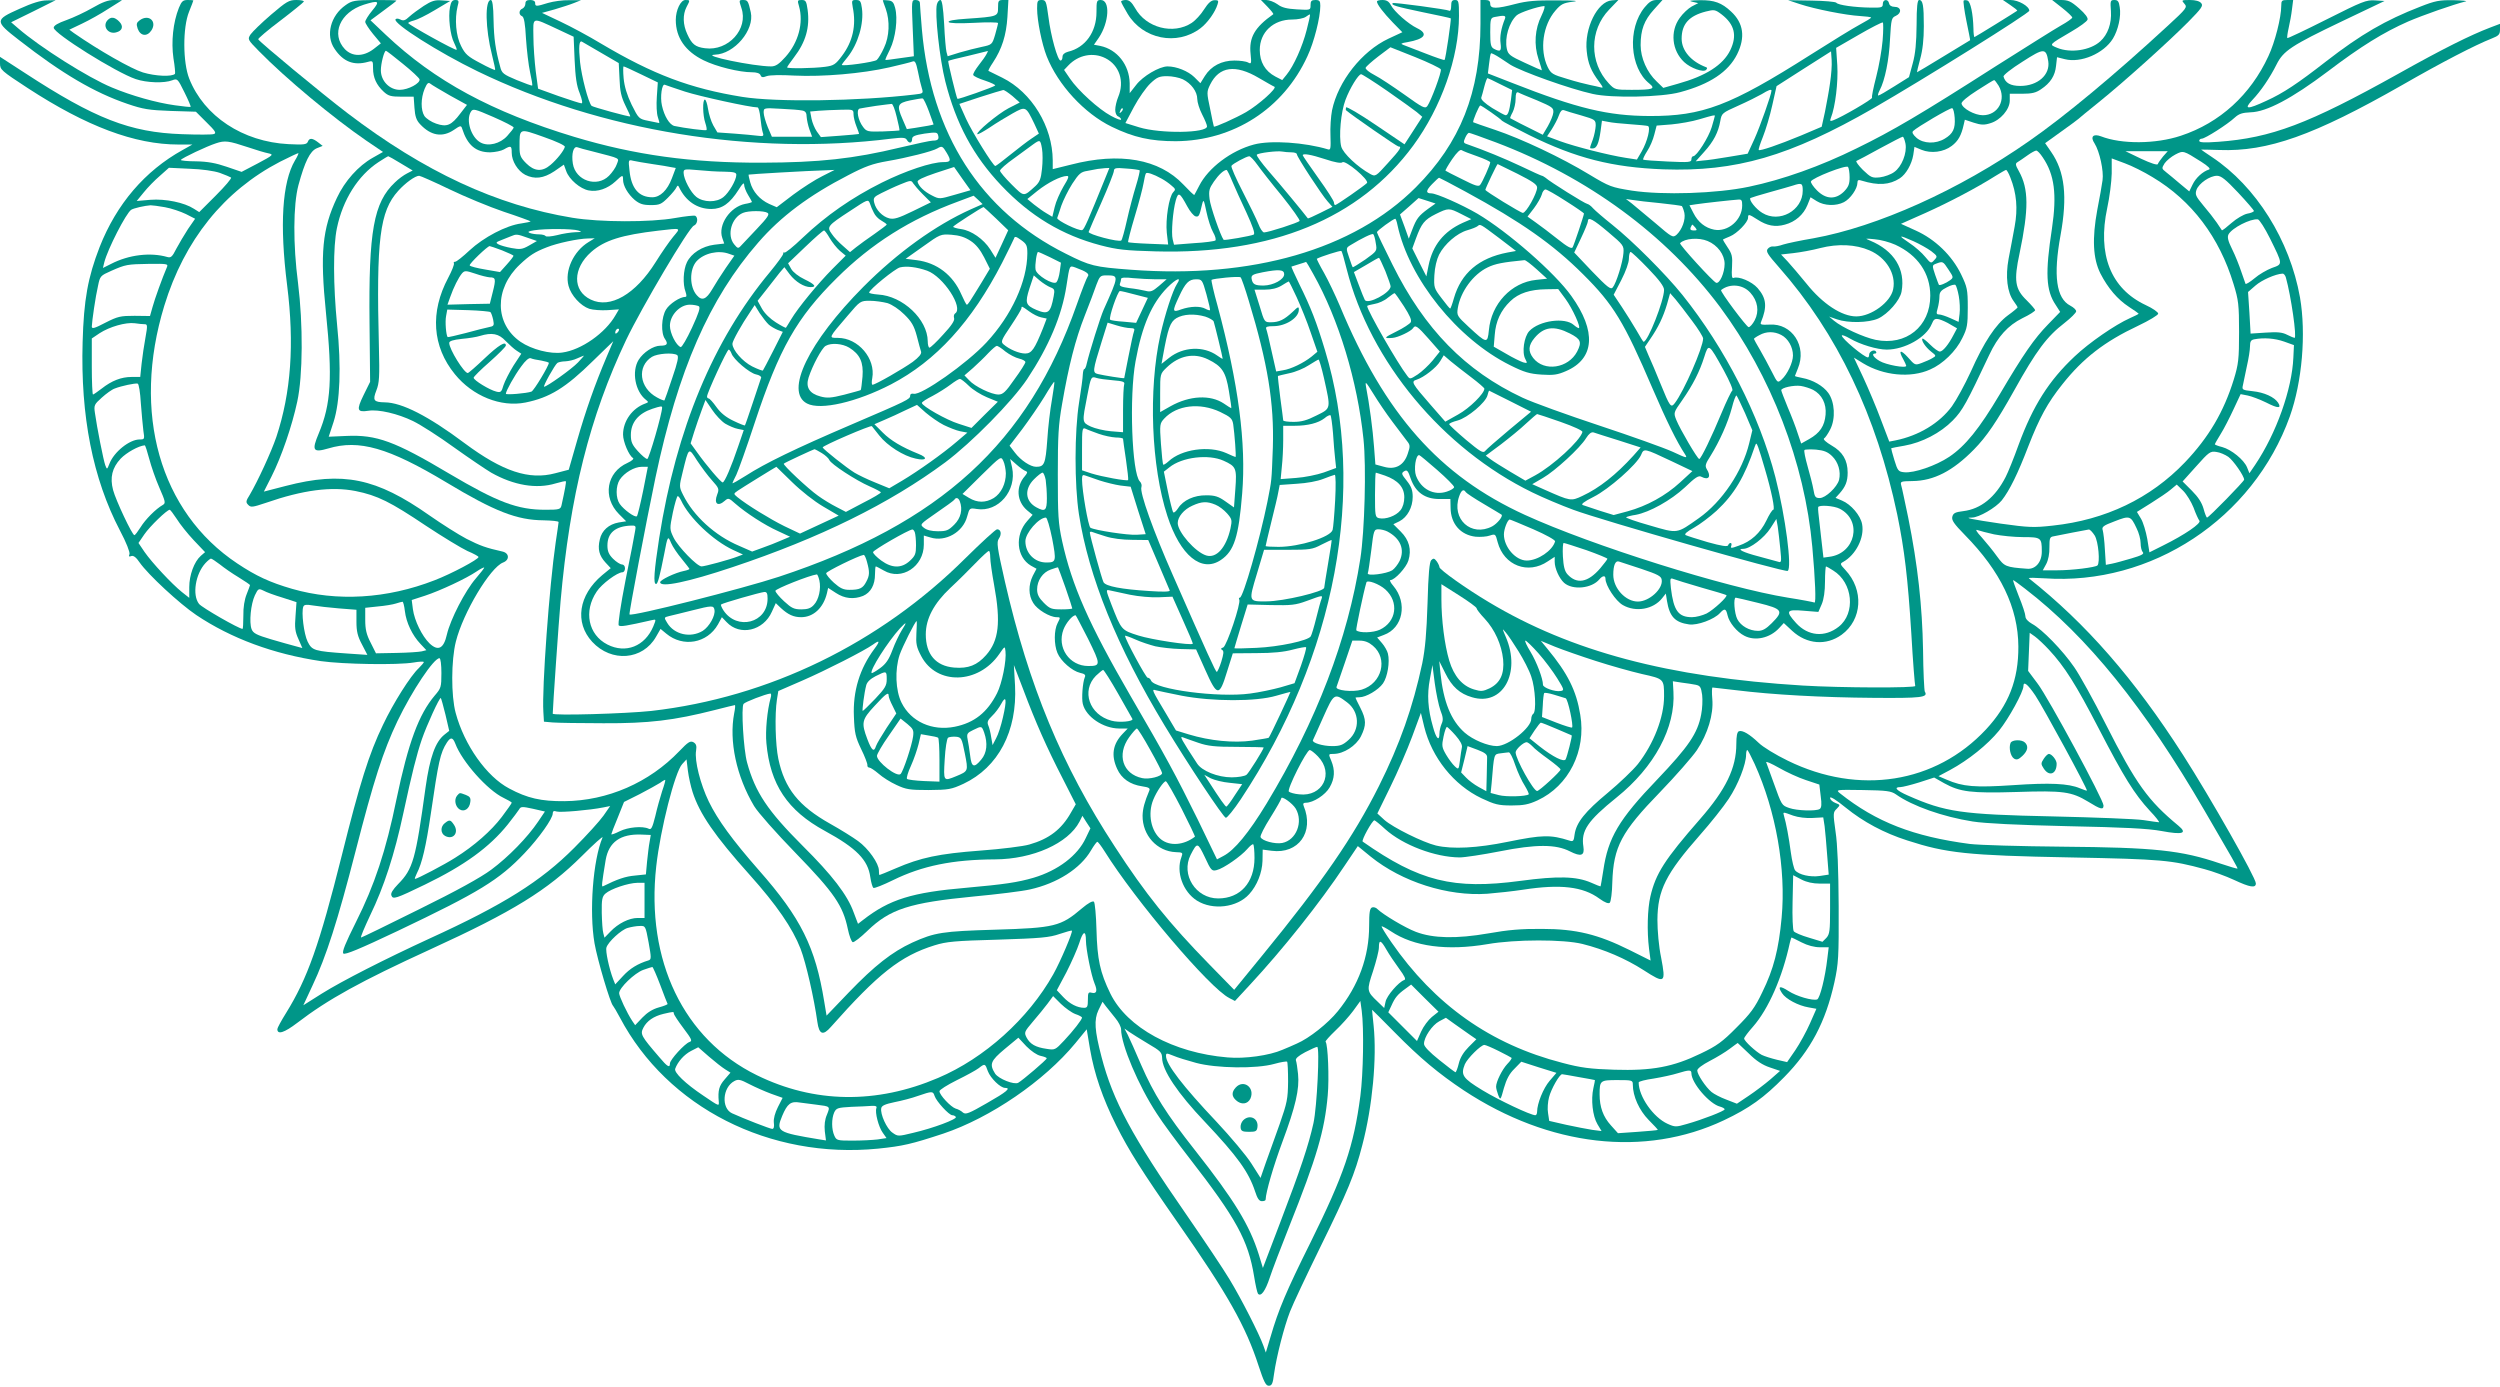
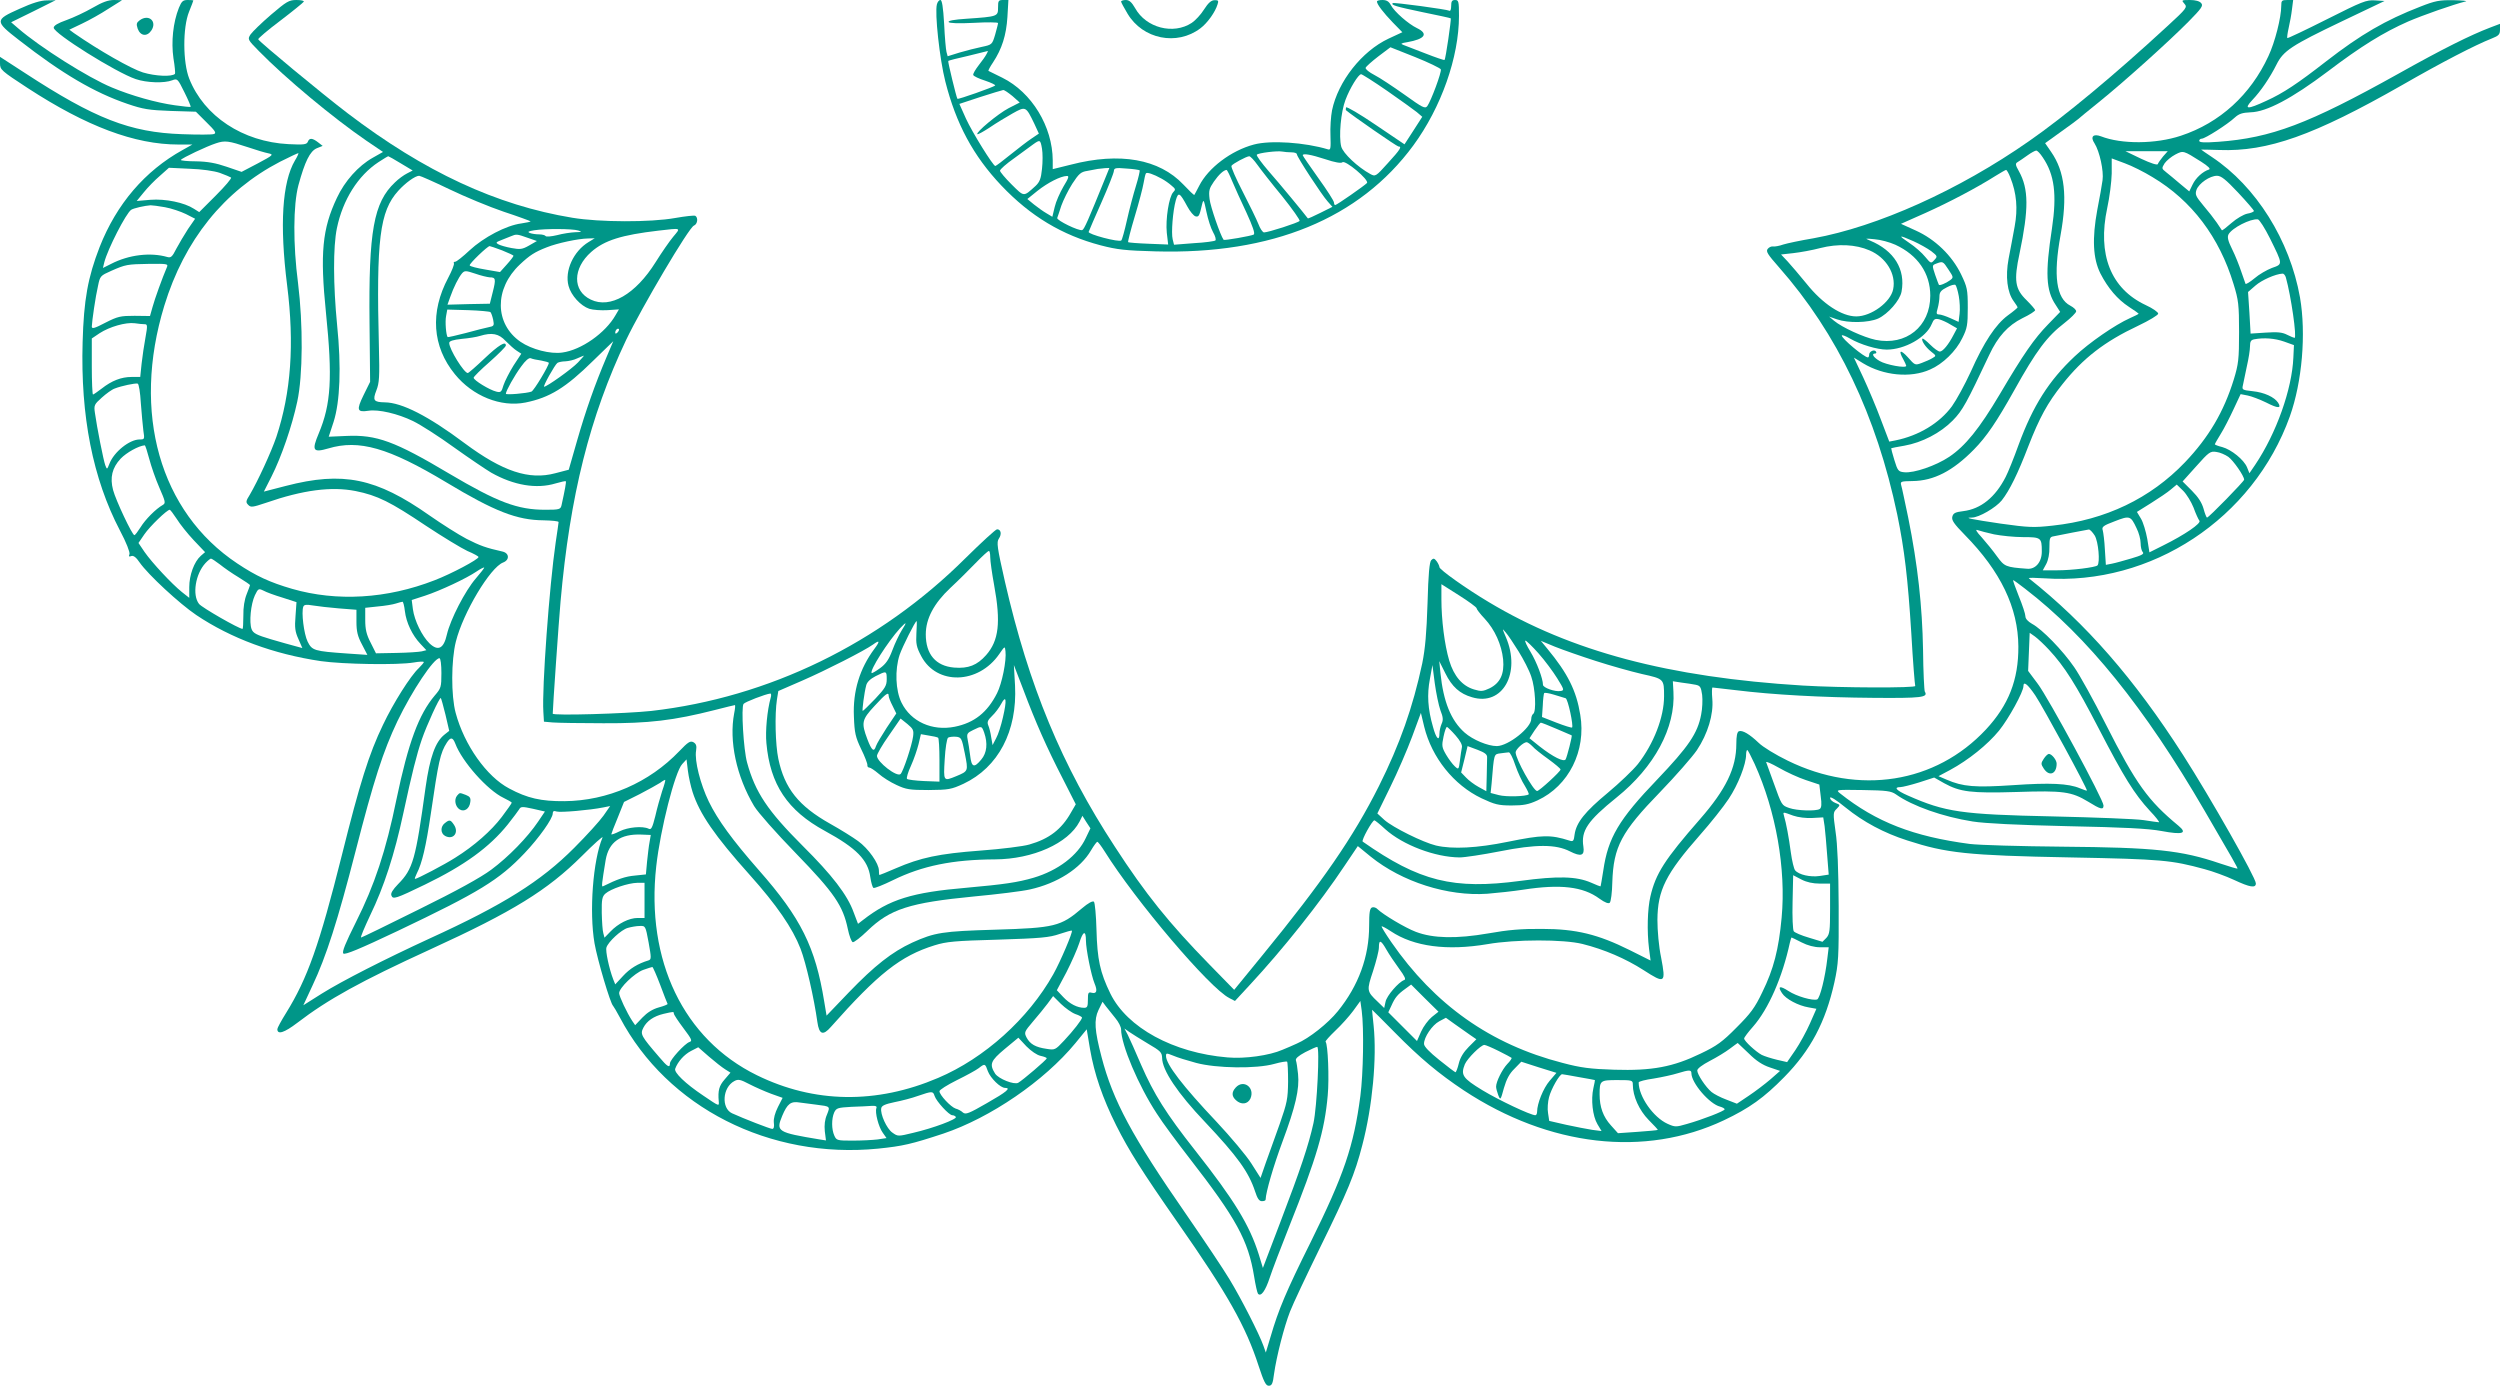
<svg xmlns="http://www.w3.org/2000/svg" version="1.0" width="1280pt" height="710pt" viewBox="0 0 1280 710" preserveAspectRatio="xMidYMid meet">
  <g transform="translate(0,710) scale(0.1,-0.1)" fill="#009688" stroke="none">
    <path d="M100 7055 c-128 -57 -128 -63 -3 -160 222 -173 386 -269 556 -327 79 -27 110 -32 221 -36 l129 -4 54 -54 c44 -43 52 -55 39 -60 -9 -4 -83 -4 -164 -1 -266 9 -447 80 -804 313 l-128 83 0 -33 c0 -33 6 -38 142 -127 301 -196 547 -289 772 -289 l71 0 -50 -28 c-193 -107 -338 -276 -425 -497 -60 -155 -81 -269 -87 -487 -11 -378 52 -698 191 -964 33 -62 52 -112 49 -121 -5 -12 -2 -15 9 -10 11 4 25 -6 43 -33 44 -63 204 -211 290 -269 179 -120 396 -200 638 -236 113 -16 393 -21 475 -7 28 5 52 6 52 2 0 -3 -12 -17 -26 -31 -42 -39 -130 -178 -183 -290 -72 -149 -119 -300 -211 -669 -115 -459 -176 -630 -285 -806 -25 -40 -45 -77 -45 -83 0 -30 35 -19 102 32 158 121 325 213 683 377 422 193 598 302 774 477 62 62 110 105 106 95 -49 -115 -69 -380 -41 -542 15 -85 81 -308 95 -320 3 -3 19 -30 35 -60 243 -460 767 -726 1322 -671 127 13 170 23 334 77 241 81 516 269 676 463 l58 71 17 -102 c22 -127 64 -250 134 -390 66 -131 131 -234 315 -498 256 -366 349 -532 414 -733 27 -82 37 -102 52 -102 16 0 21 11 27 60 13 92 52 243 82 320 15 39 85 187 155 330 140 285 177 374 215 522 52 198 75 445 58 611 -5 45 -8 82 -8 82 1 0 53 -52 116 -116 130 -132 225 -211 354 -297 437 -288 927 -344 1331 -153 131 62 206 116 309 221 136 138 212 283 257 485 21 97 23 128 22 390 -1 189 -6 318 -16 382 -13 94 -13 99 6 117 19 20 19 20 -7 30 -15 6 -27 17 -27 26 0 9 31 -10 80 -50 90 -73 196 -130 315 -168 200 -65 307 -77 835 -87 471 -9 518 -14 687 -60 42 -11 110 -36 151 -55 83 -39 112 -43 112 -18 0 29 -232 438 -373 658 -250 390 -497 673 -789 904 -4 4 32 3 80 0 547 -38 1068 305 1256 829 63 177 84 423 52 609 -52 293 -225 569 -451 719 -30 20 -55 37 -55 38 0 1 42 -1 93 -2 248 -9 483 74 937 333 200 115 372 204 458 238 36 14 42 21 42 46 l0 29 -50 -19 c-102 -39 -241 -108 -473 -238 -459 -256 -648 -327 -919 -347 -71 -5 -98 -4 -98 5 0 6 6 11 13 11 17 0 133 74 169 108 22 20 39 25 81 27 82 2 212 71 395 209 170 129 285 200 412 256 74 32 231 87 295 103 11 2 -17 5 -63 6 -72 1 -94 -3 -170 -33 -178 -69 -304 -142 -482 -280 -145 -113 -220 -163 -306 -202 -99 -46 -118 -45 -72 4 43 45 90 114 124 182 35 70 76 97 333 220 l220 105 -49 3 c-45 3 -66 -6 -247 -97 -109 -55 -200 -98 -202 -96 -2 2 1 26 7 52 6 26 14 69 17 96 l6 47 -30 0 c-28 0 -31 -3 -31 -30 0 -59 -32 -186 -66 -258 -91 -197 -248 -341 -448 -407 -129 -43 -304 -44 -409 -3 -40 15 -56 -2 -33 -36 26 -41 48 -142 41 -189 -3 -23 -15 -91 -27 -152 -27 -147 -22 -249 16 -325 39 -76 88 -133 146 -171 28 -18 50 -34 50 -35 0 -2 -20 -12 -45 -23 -76 -34 -208 -125 -283 -196 -132 -124 -213 -252 -287 -453 -24 -67 -54 -141 -66 -164 -53 -104 -127 -164 -217 -175 -41 -5 -51 -10 -56 -28 -5 -18 8 -37 64 -94 183 -186 273 -373 274 -571 1 -171 -50 -300 -166 -425 -258 -276 -650 -338 -1014 -160 -62 30 -129 71 -150 92 -46 44 -83 66 -101 59 -9 -4 -13 -25 -13 -65 0 -123 -53 -233 -186 -385 -181 -207 -227 -279 -254 -396 -15 -64 -18 -178 -7 -267 l8 -61 -108 54 c-161 80 -273 108 -448 108 -105 1 -174 -5 -275 -23 -162 -28 -282 -26 -371 8 -55 21 -167 88 -196 116 -7 8 -20 12 -28 9 -12 -5 -15 -26 -15 -93 0 -159 -54 -307 -160 -438 -51 -63 -147 -139 -210 -166 -19 -9 -52 -23 -74 -32 -66 -29 -193 -47 -281 -39 -277 23 -514 152 -600 327 -53 109 -67 175 -71 326 -2 74 -8 139 -13 144 -6 6 -29 -6 -63 -35 -107 -91 -138 -99 -443 -108 -269 -8 -309 -14 -424 -66 -104 -48 -193 -118 -325 -255 l-114 -119 -12 72 c-45 278 -119 428 -335 673 -136 155 -210 257 -256 351 -43 89 -74 210 -65 261 4 25 0 35 -14 43 -16 8 -27 1 -72 -46 -154 -161 -367 -254 -588 -256 -119 -1 -190 15 -283 65 -116 61 -230 223 -274 387 -24 88 -23 270 1 365 37 148 176 380 242 405 34 13 32 48 -3 56 -85 19 -115 30 -184 65 -42 22 -127 76 -190 120 -273 192 -443 227 -736 151 l-112 -29 39 77 c51 101 105 258 132 384 29 134 30 396 4 606 -26 199 -25 401 2 502 33 121 59 174 94 189 l30 12 -23 18 c-30 23 -45 24 -53 3 -6 -14 -20 -16 -99 -12 -234 12 -432 143 -508 335 -33 83 -34 262 -1 343 12 30 22 56 22 58 0 1 -13 2 -29 2 -24 0 -31 -6 -45 -40 -30 -75 -40 -174 -28 -258 7 -41 10 -77 8 -80 -16 -16 -101 -12 -164 7 -59 18 -226 113 -354 202 l-23 17 65 31 c36 17 97 51 135 76 l70 44 -41 1 c-30 0 -60 -11 -110 -40 -38 -22 -98 -50 -134 -63 -43 -15 -65 -28 -65 -39 0 -29 319 -229 420 -263 56 -19 146 -22 187 -6 26 10 28 8 62 -61 20 -40 34 -73 32 -75 -1 -2 -38 2 -81 8 -94 13 -222 49 -322 91 -121 50 -368 206 -480 303 l-36 31 114 56 114 57 -45 -1 c-31 0 -74 -13 -140 -43z m1170 -709 c41 -14 88 -28 104 -31 28 -6 26 -9 -53 -51 l-84 -44 -76 26 c-55 19 -98 27 -157 28 -45 0 -80 4 -78 7 5 10 135 71 179 85 47 16 65 13 165 -20z m9805 -47 c-13 -16 -25 -33 -27 -39 -2 -7 -36 4 -85 27 l-81 39 108 0 109 0 -24 -27z m195 -27 c36 -23 50 -37 40 -40 -32 -10 -68 -43 -84 -77 l-17 -35 -47 39 c-26 22 -58 49 -71 59 -24 19 -24 20 -8 46 10 14 34 34 55 45 41 21 40 21 132 -37z m-9760 6 c-65 -111 -79 -328 -40 -638 38 -303 20 -550 -55 -777 -27 -79 -95 -226 -136 -296 -21 -33 -21 -39 -8 -52 13 -14 23 -12 89 10 193 67 337 85 460 61 114 -23 179 -56 361 -178 86 -57 182 -115 212 -129 31 -13 57 -27 57 -31 0 -12 -139 -86 -225 -119 -244 -95 -500 -110 -729 -44 -114 33 -185 66 -281 130 -397 264 -541 772 -374 1319 103 337 306 589 593 738 50 25 92 45 94 44 1 -2 -6 -19 -18 -38z m9511 -85 c201 -120 342 -307 415 -548 25 -81 28 -105 28 -245 0 -140 -3 -164 -27 -243 -51 -165 -128 -296 -250 -424 -177 -185 -407 -295 -676 -324 -98 -11 -124 -10 -267 10 -149 22 -194 31 -148 31 36 0 123 51 153 88 40 51 82 136 136 277 57 146 98 222 174 317 106 134 216 219 388 300 57 27 103 55 103 62 0 8 -29 28 -64 44 -179 84 -248 259 -197 497 12 55 22 134 23 177 l0 77 67 -25 c36 -13 100 -45 142 -71z m-9896 22 c28 -10 53 -21 58 -24 4 -4 -31 -45 -78 -92 l-85 -85 -27 17 c-49 32 -146 52 -223 46 l-70 -6 36 44 c20 25 57 63 83 85 l46 41 105 -5 c63 -2 125 -11 155 -21z m10334 -101 c45 -48 81 -90 81 -94 0 -4 -15 -11 -34 -14 -19 -4 -55 -25 -80 -47 -26 -23 -48 -40 -50 -38 -1 2 -13 20 -26 39 -13 19 -44 59 -69 88 -39 47 -43 56 -35 80 12 33 68 72 105 72 21 0 44 -18 108 -86z m-10614 -75 c33 -6 80 -22 107 -35 l47 -24 -36 -52 c-19 -29 -46 -75 -60 -101 -21 -42 -28 -48 -46 -43 -86 25 -197 12 -288 -35 l-42 -21 7 29 c17 67 112 253 138 269 12 8 69 21 99 23 8 0 42 -4 74 -10z m10777 -159 c67 -136 67 -132 10 -152 -26 -10 -66 -33 -89 -53 -23 -19 -44 -32 -46 -28 -2 5 -12 33 -22 63 -10 30 -30 81 -46 113 -22 44 -26 63 -19 77 18 33 112 81 150 77 8 -1 36 -45 62 -97z m-10767 -147 c-24 -56 -63 -164 -74 -205 l-13 -46 -79 1 c-72 0 -86 -3 -149 -35 -57 -30 -70 -33 -70 -20 1 28 19 154 32 209 10 50 13 52 67 76 75 33 81 34 195 36 90 1 98 0 91 -16z m10849 -55 c26 -93 57 -308 44 -308 -3 0 -20 7 -38 16 -25 13 -50 15 -110 11 l-77 -5 -6 107 -7 106 38 33 c32 28 102 59 138 61 7 1 15 -9 18 -21z m-10963 -238 c14 0 15 -7 4 -67 -7 -38 -16 -98 -20 -135 l-7 -68 -44 0 c-53 0 -102 -19 -154 -60 -21 -16 -41 -30 -44 -30 -3 0 -6 65 -6 144 l0 143 40 27 c51 33 134 57 180 51 19 -3 42 -5 51 -5z m10954 -89 l50 -18 -3 -64 c-7 -162 -87 -387 -195 -548 l-30 -44 -12 30 c-16 39 -80 91 -127 104 -21 5 -38 12 -38 14 0 3 14 27 30 53 17 27 46 84 66 127 l36 77 36 -7 c20 -4 62 -20 95 -36 60 -31 80 -31 61 -1 -19 29 -71 53 -130 59 -54 6 -56 7 -50 32 3 14 12 58 20 96 9 39 16 84 16 102 0 25 5 33 23 36 48 9 104 5 152 -12z m-10974 -314 c4 -53 10 -117 13 -142 7 -44 6 -45 -19 -45 -52 0 -132 -64 -155 -125 -12 -30 -12 -30 -21 -7 -9 24 -43 195 -53 268 -6 39 -3 44 35 78 22 20 52 42 67 47 33 13 103 28 117 25 6 -2 13 -46 16 -99z m43 -286 c10 -38 33 -105 52 -148 31 -71 33 -79 18 -88 -37 -21 -90 -75 -114 -114 -14 -22 -28 -41 -32 -41 -11 0 -95 178 -109 231 -17 64 -5 114 39 161 30 31 91 65 123 68 3 0 13 -31 23 -69z m10645 10 c26 -19 81 -98 81 -117 0 -8 -181 -194 -190 -194 -3 0 -11 20 -18 46 -9 31 -27 59 -60 92 l-47 47 70 78 c65 73 72 78 103 73 18 -2 45 -14 61 -25z m-178 -260 c11 -31 25 -61 30 -67 11 -13 -75 -72 -186 -127 l-70 -35 -11 69 c-7 38 -21 85 -32 103 l-21 35 72 45 c40 25 86 56 102 70 l30 25 33 -32 c17 -17 41 -56 53 -86z m-10326 -58 c16 -26 55 -75 87 -109 l58 -61 -22 -19 c-34 -30 -59 -99 -59 -160 l0 -55 -38 30 c-51 41 -152 149 -191 205 l-31 46 30 44 c28 41 116 126 130 126 3 0 19 -21 36 -47z m10034 -47 c12 -23 21 -58 21 -77 0 -19 5 -40 11 -46 9 -9 -7 -17 -58 -32 -38 -11 -83 -24 -100 -27 l-31 -6 -5 78 c-2 44 -8 88 -11 99 -6 17 2 24 61 46 77 30 82 29 112 -35z m-729 -32 c36 -7 102 -14 148 -14 92 0 96 -3 96 -72 1 -55 -32 -94 -75 -90 -110 8 -116 11 -154 63 -20 28 -55 71 -78 97 -28 30 -35 43 -22 38 11 -4 49 -14 85 -22z m515 -6 c19 -32 28 -138 14 -153 -11 -10 -129 -25 -207 -25 l-73 0 18 33 c10 19 17 53 16 85 0 46 2 53 21 56 11 2 55 11 96 19 41 8 80 15 85 16 6 0 19 -14 30 -31z m-9599 -148 c21 -17 64 -47 96 -66 32 -20 58 -37 58 -40 0 -2 -8 -23 -17 -46 -11 -27 -18 -68 -17 -110 0 -38 -2 -68 -4 -68 -18 0 -208 109 -223 128 -36 46 -18 154 33 209 12 13 25 23 28 23 4 0 25 -14 46 -30z m1310 -72 c-54 -62 -130 -209 -148 -287 -16 -72 -45 -87 -89 -45 -38 37 -77 116 -85 175 l-6 47 68 22 c79 26 213 89 264 124 19 13 37 22 39 20 2 -1 -18 -27 -43 -56z m7932 -52 c319 -245 612 -608 919 -1136 145 -248 171 -295 169 -297 -1 -2 -42 10 -89 26 -199 68 -337 82 -807 86 -215 2 -425 8 -475 14 -288 38 -479 112 -664 259 -23 19 -22 19 117 17 122 -2 144 -5 169 -22 84 -60 241 -115 393 -139 63 -10 228 -18 485 -24 293 -6 413 -12 483 -25 107 -20 133 -12 86 27 -156 129 -217 213 -373 521 -60 119 -133 251 -161 291 -59 86 -165 195 -216 222 -21 12 -34 26 -34 39 0 11 -15 57 -34 103 -18 45 -31 82 -29 82 3 0 30 -20 61 -44z m-8921 -46 l71 -23 -5 -72 c-5 -58 -2 -80 15 -117 l20 -46 -37 10 c-20 5 -76 21 -124 35 -74 22 -91 31 -99 52 -13 35 -4 128 17 173 17 35 19 36 44 24 14 -8 58 -24 98 -36z m626 -69 c7 -59 38 -124 80 -168 l30 -32 -24 -6 c-13 -3 -71 -7 -129 -8 l-105 -2 -27 54 c-22 42 -28 69 -28 117 l0 62 65 7 c35 3 77 10 92 15 15 5 31 9 34 9 3 1 9 -21 12 -48z m-338 14 l90 -7 0 -62 c0 -48 6 -74 28 -115 l28 -54 -103 7 c-170 12 -180 15 -203 61 -19 39 -33 151 -22 179 4 10 15 12 49 6 24 -4 84 -11 133 -15z m8756 -212 c79 -85 137 -176 255 -404 129 -249 181 -333 261 -420 31 -32 51 -59 47 -59 -5 0 -40 5 -79 11 -38 6 -248 14 -465 19 -468 10 -550 22 -742 107 -59 26 -74 43 -38 43 10 0 54 11 96 24 l77 25 51 -29 c82 -45 137 -52 371 -45 239 8 281 2 367 -50 63 -39 78 -43 78 -19 0 29 -283 552 -336 622 l-50 67 4 97 4 98 27 -19 c15 -11 47 -41 72 -68z m-8231 -119 c0 -72 -2 -78 -34 -115 -82 -97 -135 -240 -196 -531 -54 -265 -113 -441 -207 -628 -55 -110 -73 -154 -65 -162 8 -8 83 23 277 115 418 199 520 261 651 399 75 79 144 177 144 203 0 12 6 15 20 10 19 -6 170 7 239 21 l35 7 -34 -49 c-19 -27 -86 -101 -150 -165 -170 -171 -363 -292 -740 -464 -230 -106 -448 -217 -552 -282 l-95 -60 47 101 c70 148 129 332 220 686 94 366 141 512 215 668 75 156 186 322 215 322 6 0 10 -34 10 -76z m8161 -115 c39 -58 269 -481 264 -487 -1 -1 -17 4 -36 12 -59 25 -154 29 -342 16 -195 -13 -257 -8 -340 28 l-42 18 60 32 c94 51 191 129 250 201 50 62 125 199 125 228 0 27 21 11 61 -48z m-8140 -99 l19 -82 -24 -19 c-47 -37 -75 -115 -97 -270 -51 -370 -64 -418 -141 -496 -27 -28 -39 -47 -34 -58 8 -21 21 -17 172 56 202 98 330 191 424 308 27 34 53 69 58 77 8 15 16 15 71 3 l61 -14 -35 -52 c-54 -80 -151 -180 -240 -246 -54 -40 -175 -107 -370 -203 -159 -79 -292 -144 -296 -144 -5 0 17 51 46 113 71 146 125 313 170 523 44 204 68 300 95 379 24 70 91 217 97 211 2 -2 13 -41 24 -86z m50 -147 c35 -93 165 -239 247 -278 23 -11 42 -22 42 -25 0 -3 -23 -36 -51 -73 -53 -70 -141 -148 -239 -209 -53 -34 -194 -108 -205 -108 -3 0 1 12 9 28 27 52 47 138 72 307 39 267 48 310 82 363 19 29 30 28 43 -5z m6653 -105 c109 -241 161 -537 138 -786 -15 -163 -41 -264 -99 -382 -38 -80 -60 -109 -132 -181 -72 -73 -101 -94 -183 -133 -142 -69 -250 -89 -443 -83 -123 4 -171 10 -265 35 -369 95 -655 298 -877 619 -29 42 -51 78 -49 80 2 2 23 -9 47 -25 118 -79 288 -101 495 -66 143 25 389 25 486 1 112 -28 221 -75 313 -134 110 -71 115 -68 90 64 -12 57 -19 138 -19 193 1 153 43 236 218 435 54 61 120 144 147 185 48 72 89 177 89 226 0 13 3 24 6 24 3 0 20 -33 38 -72z m-5438 -143 c36 -112 113 -224 293 -425 137 -153 219 -272 260 -378 28 -73 69 -253 86 -375 9 -64 29 -71 69 -25 242 273 357 364 531 418 61 19 104 23 325 29 220 7 263 11 315 29 33 11 61 19 63 17 6 -6 -58 -157 -95 -223 -128 -228 -352 -430 -590 -531 -316 -135 -635 -130 -928 14 -375 184 -569 587 -515 1070 21 189 96 484 133 523 l22 24 7 -58 c4 -32 15 -81 24 -109z m5700 61 l69 -23 7 -59 c6 -42 4 -60 -5 -66 -18 -12 -117 -9 -156 5 -39 14 -38 12 -81 132 -18 50 -35 96 -37 102 -3 7 26 -6 65 -28 38 -22 101 -51 138 -63z m-5856 -57 c-10 -31 -26 -88 -35 -128 -15 -60 -21 -71 -34 -64 -31 15 -106 8 -148 -13 -24 -12 -43 -19 -43 -15 0 3 15 42 33 85 l32 80 80 40 c44 23 91 49 105 58 13 10 25 16 26 15 2 -1 -5 -27 -16 -58z m5791 -125 c26 -9 67 -14 99 -12 l55 3 7 -45 c3 -25 9 -91 13 -147 l8 -101 -46 -7 c-48 -7 -107 6 -126 29 -6 7 -16 48 -22 92 -10 77 -24 150 -35 187 -6 21 -7 21 47 1z m-5855 -134 c-4 -19 -9 -65 -13 -101 l-6 -66 -57 -6 c-47 -4 -89 -18 -163 -55 -8 -4 -6 13 14 135 16 92 76 134 182 130 l49 -2 -6 -35z m5991 -214 l53 0 0 -129 c0 -113 -2 -130 -19 -149 l-20 -20 -69 21 c-38 11 -73 26 -78 33 -5 7 -8 75 -6 150 l3 137 42 -22 c27 -14 59 -21 94 -21z m-6017 -86 l0 -90 -35 0 c-44 0 -100 -28 -140 -70 l-30 -31 -6 23 c-4 13 -7 59 -8 104 -1 69 2 84 19 99 27 24 116 54 163 55 l37 0 0 -90z m21 -216 c14 -78 14 -86 0 -91 -56 -17 -96 -42 -131 -80 l-40 -43 -10 25 c-21 54 -41 147 -35 164 9 29 76 91 109 100 17 5 45 10 61 10 30 1 30 1 46 -85z m2239 10 c0 -43 27 -178 44 -219 16 -38 11 -54 -14 -48 -18 5 -20 0 -20 -36 0 -34 -3 -41 -19 -41 -35 0 -74 20 -107 55 l-33 35 49 92 c26 51 56 119 66 150 19 62 34 67 34 12z m3664 -9 c31 -16 66 -25 94 -25 l45 0 -7 -57 c-11 -98 -38 -204 -52 -210 -23 -8 -106 16 -147 43 -45 29 -57 25 -33 -11 19 -30 83 -64 137 -73 l39 -7 -33 -75 c-18 -41 -52 -103 -75 -137 l-42 -61 -52 12 c-29 7 -64 18 -78 25 -30 16 -90 71 -90 84 0 5 20 32 45 60 80 91 151 254 189 430 4 15 7 27 9 27 1 0 24 -11 51 -25z m-2125 -38 c13 -23 42 -66 64 -96 30 -41 37 -56 26 -59 -28 -10 -89 -80 -95 -111 l-7 -32 -34 33 c-56 53 -56 57 -23 156 16 50 30 104 30 121 0 42 10 39 39 -12z m-3719 -179 c19 -51 36 -95 38 -98 1 -3 -19 -11 -45 -18 -32 -9 -59 -26 -84 -52 l-37 -39 -15 22 c-27 41 -67 126 -67 142 0 27 79 103 123 119 23 8 44 15 47 15 3 0 21 -41 40 -91z m3951 -165 c-18 -15 -43 -48 -55 -75 l-21 -48 -73 73 -74 74 16 34 c18 41 32 58 71 86 l30 22 70 -70 70 -69 -34 -27z m-1825 15 c19 -6 34 -15 34 -18 0 -10 -44 -67 -92 -118 -45 -48 -47 -49 -90 -42 -56 8 -84 24 -102 58 -13 26 -12 29 33 82 26 30 60 72 75 92 l28 38 40 -40 c22 -21 55 -45 74 -52z m204 -20 c17 -20 30 -46 30 -58 0 -79 89 -289 183 -432 29 -46 105 -148 167 -228 240 -309 301 -421 331 -605 7 -44 16 -84 20 -89 15 -17 38 15 60 82 12 37 57 155 100 263 141 354 181 490 197 671 8 87 1 262 -11 274 -3 3 20 28 50 57 30 28 71 74 91 101 l37 51 7 -50 c12 -91 8 -322 -7 -437 -34 -257 -84 -403 -255 -749 -125 -251 -164 -344 -204 -481 l-25 -83 -12 34 c-22 62 -115 244 -174 341 -31 52 -131 201 -220 330 -279 402 -377 585 -435 808 -36 137 -39 191 -16 240 l21 43 17 -23 c10 -13 32 -40 48 -60z m-2260 23 c0 -6 22 -39 49 -75 43 -57 47 -66 31 -71 -24 -8 -100 -91 -100 -110 0 -25 -13 -17 -55 33 -93 108 -98 117 -81 150 18 35 53 59 103 71 52 12 53 12 53 2z m4077 -110 l32 -22 -39 -39 c-26 -26 -44 -55 -51 -85 -6 -25 -14 -45 -17 -45 -2 0 -40 28 -83 63 -50 40 -78 69 -78 82 -1 34 42 97 78 116 l34 18 46 -33 c25 -18 60 -42 78 -55z m-1650 -44 c65 -38 72 -45 73 -73 0 -63 79 -181 220 -329 166 -176 223 -255 256 -355 12 -37 21 -50 35 -50 11 0 19 3 19 8 1 38 40 172 86 296 67 180 88 270 80 347 -3 31 -8 62 -11 70 -3 9 12 23 48 42 29 15 56 27 61 27 14 0 -1 -308 -19 -390 -25 -114 -68 -241 -168 -503 l-91 -239 -21 69 c-47 150 -125 278 -326 533 -149 189 -211 288 -276 437 -29 68 -60 137 -69 155 l-17 32 24 -17 c13 -9 56 -36 96 -60z m-549 -63 c18 -4 32 -9 31 -13 0 -7 -123 -112 -146 -125 -21 -11 -100 20 -118 47 -30 48 -24 65 49 126 l70 58 41 -44 c25 -25 54 -45 73 -49z m3626 12 c38 -38 71 -59 107 -71 l53 -18 -49 -43 c-28 -24 -78 -62 -111 -84 l-61 -41 -54 21 c-30 11 -64 29 -76 39 -30 25 -73 90 -73 110 0 10 26 29 64 49 35 18 81 46 102 62 22 16 40 30 41 30 0 0 26 -24 57 -54z m-1281 13 c34 -17 64 -33 66 -35 3 -2 -7 -17 -22 -32 -26 -28 -57 -90 -57 -116 0 -8 5 -27 11 -43 11 -27 12 -27 29 36 13 45 28 74 54 99 l35 36 90 -29 90 -28 -35 -41 c-32 -37 -64 -116 -64 -158 0 -10 -4 -18 -9 -18 -24 0 -187 77 -271 128 -102 62 -112 78 -90 133 13 30 82 99 100 99 6 0 39 -14 73 -31z m-3960 -94 l27 -17 -30 -35 c-28 -32 -35 -56 -30 -112 2 -26 4 -27 -80 30 -91 61 -150 118 -143 137 13 36 46 73 81 91 l37 19 55 -48 c30 -26 67 -55 83 -65z m2411 33 c104 -28 309 -31 401 -5 32 9 62 14 65 11 3 -3 5 -49 5 -102 -1 -88 -5 -108 -43 -217 -24 -66 -55 -155 -71 -198 l-27 -78 -47 74 c-26 41 -106 136 -178 213 -173 183 -259 295 -259 337 0 16 2 16 37 2 20 -9 73 -25 117 -37z m-1066 -43 c14 -36 64 -85 88 -85 32 0 9 -20 -93 -78 -92 -53 -109 -60 -123 -48 -8 8 -25 17 -37 20 -25 8 -83 70 -83 89 0 7 40 32 88 56 49 24 100 52 113 62 32 25 33 24 47 -16z m3602 -10 c0 -50 93 -158 147 -171 13 -4 23 -9 23 -14 0 -8 -112 -52 -194 -75 -55 -16 -60 -16 -98 1 -73 33 -148 140 -148 212 0 5 35 14 78 20 42 7 97 19 122 27 59 18 70 18 70 0z m-575 -20 c44 -8 81 -14 81 -15 1 0 -3 -19 -8 -42 -13 -58 -4 -142 21 -184 l21 -35 -47 6 c-27 4 -87 16 -134 26 l-87 20 -6 40 c-4 22 -1 59 5 81 11 43 54 118 67 118 4 0 43 -7 87 -15z m-4137 -85 l59 -21 -24 -47 c-15 -30 -23 -59 -21 -79 3 -21 0 -33 -8 -33 -11 0 -147 53 -206 80 -56 26 -49 133 12 165 20 11 31 8 77 -16 29 -15 79 -37 111 -49z m4412 47 c0 -60 33 -132 81 -181 27 -27 48 -50 47 -51 -2 -2 -48 -6 -103 -10 l-101 -7 -36 40 c-40 44 -58 94 -58 159 0 71 3 73 91 73 76 0 79 -1 79 -23z m-3575 -58 c9 -28 74 -99 91 -99 7 0 15 -4 18 -9 7 -11 -115 -57 -218 -81 -78 -19 -79 -19 -107 1 -29 20 -63 95 -57 125 2 13 20 21 68 31 36 7 90 21 120 32 73 25 77 25 85 0z m-605 -45 c72 -9 71 -8 54 -51 -11 -25 -14 -53 -11 -85 l6 -47 -32 5 c-218 36 -225 41 -192 121 26 62 44 76 90 68 22 -3 60 -8 85 -11z m307 -18 c-8 -21 11 -96 33 -126 l19 -27 -46 -7 c-25 -3 -83 -6 -128 -6 -78 0 -82 1 -93 25 -15 33 -15 87 -1 119 11 23 18 25 88 29 42 1 89 4 105 5 20 1 27 -2 23 -12z" />
-     <path d="M10294 3296 c-10 -25 0 -69 18 -80 13 -8 23 -5 43 14 27 26 32 49 13 68 -17 17 -67 15 -74 -2z" />
    <path d="M10464 3215 c-15 -23 -15 -27 0 -50 28 -43 66 -28 66 25 0 19 -25 50 -40 50 -5 0 -17 -11 -26 -25z" />
    <path d="M2340 3026 c-16 -20 -9 -56 13 -70 24 -15 51 3 55 38 3 20 -2 28 -23 36 -33 12 -30 13 -45 -4z" />
    <path d="M2278 2886 c-24 -18 -23 -53 1 -66 41 -22 72 16 46 56 -18 27 -23 29 -47 10z" />
    <path d="M6327 1532 c-22 -24 -21 -45 1 -65 27 -25 60 -21 74 8 25 56 -35 101 -75 57z" />
-     <path d="M6365 1364 c-9 -9 -15 -26 -13 -38 2 -17 10 -21 43 -21 34 0 40 3 43 23 7 46 -40 69 -73 36z" />
    <path d="M1388 7025 c-49 -42 -95 -87 -105 -101 -16 -25 -16 -26 43 -86 135 -138 379 -341 548 -457 l87 -59 -53 -30 c-73 -41 -143 -119 -183 -205 -75 -158 -87 -284 -56 -589 34 -333 26 -467 -37 -617 -37 -88 -30 -100 49 -77 157 47 308 4 603 -173 249 -150 363 -194 499 -195 42 -1 77 -4 77 -9 0 -4 -7 -51 -15 -105 -32 -218 -71 -748 -63 -867 l3 -50 45 -4 c25 -2 142 -4 260 -4 231 -1 359 14 571 68 54 14 100 25 102 25 2 0 1 -19 -4 -42 -27 -142 11 -322 102 -475 19 -32 113 -138 214 -242 197 -203 241 -268 266 -388 7 -34 18 -64 25 -67 6 -2 40 24 75 58 116 112 216 144 545 176 118 11 248 27 287 36 140 31 259 107 313 200 14 24 29 44 32 44 4 0 20 -21 37 -48 158 -253 538 -701 639 -752 l29 -15 74 80 c172 185 362 424 487 612 l68 101 66 -54 c160 -129 394 -204 597 -190 50 4 133 13 185 21 189 29 305 16 389 -46 29 -21 47 -27 53 -21 6 6 12 53 13 104 6 183 46 258 245 463 80 83 164 179 188 214 56 84 86 184 79 262 -3 32 -2 59 1 59 4 0 59 -7 122 -14 185 -23 439 -37 703 -39 245 -2 281 2 262 32 -3 6 -8 102 -9 214 -4 223 -27 434 -76 677 -17 80 -32 154 -36 166 -5 19 -1 20 58 21 109 1 207 52 314 161 65 66 117 143 206 302 114 205 168 277 259 347 32 25 59 52 59 59 0 8 -13 20 -30 29 -72 37 -88 153 -50 361 36 198 22 325 -48 426 l-31 45 82 59 c45 32 84 61 87 64 3 3 50 42 105 86 129 104 358 310 459 412 68 69 78 83 66 96 -8 10 -29 16 -58 16 -43 0 -44 -1 -28 -19 16 -18 13 -23 -86 -114 -272 -251 -527 -463 -710 -590 -359 -251 -777 -438 -1103 -497 -66 -11 -136 -26 -155 -32 -19 -7 -42 -11 -51 -10 -9 2 -22 -4 -28 -12 -11 -13 -1 -28 57 -94 299 -339 500 -761 606 -1267 37 -181 54 -323 72 -609 8 -143 18 -264 20 -268 7 -11 -378 -10 -576 2 -687 42 -1187 175 -1607 427 -116 69 -252 166 -253 179 0 5 -6 19 -14 30 -12 16 -17 17 -28 6 -9 -9 -15 -69 -19 -220 -5 -154 -12 -233 -27 -308 -48 -225 -115 -415 -222 -629 -131 -261 -288 -489 -598 -868 l-143 -175 -128 131 c-206 211 -326 360 -483 602 -272 416 -440 822 -563 1358 -40 176 -43 201 -31 219 16 23 11 48 -9 48 -7 0 -80 -67 -162 -148 -438 -436 -1006 -713 -1608 -782 -129 -14 -505 -25 -505 -14 0 27 31 475 40 574 48 543 150 948 336 1340 79 165 322 577 347 585 18 7 23 40 7 50 -5 3 -51 -2 -102 -11 -127 -23 -388 -22 -527 1 -389 64 -757 235 -1151 535 -130 99 -454 367 -458 379 -1 4 49 47 113 95 63 48 117 92 120 97 4 5 -13 9 -37 9 -39 0 -51 -8 -130 -75z m9071 -731 c60 -88 73 -189 47 -364 -35 -228 -31 -317 19 -391 l23 -36 -62 -64 c-71 -73 -126 -152 -248 -359 -104 -175 -175 -263 -258 -319 -69 -46 -181 -84 -230 -79 -30 3 -34 7 -51 63 -10 32 -17 60 -16 60 1 1 31 7 67 13 91 16 185 65 248 129 51 52 71 90 187 336 44 94 96 151 170 188 36 17 65 36 65 41 0 4 -20 27 -44 51 -59 57 -66 100 -36 239 48 229 47 331 -3 421 -19 33 -19 40 -7 47 8 5 31 20 50 34 19 14 40 25 45 25 6 1 21 -15 34 -35z m-8406 -31 l60 -36 -29 -15 c-16 -8 -44 -28 -62 -46 -109 -103 -135 -249 -130 -721 l3 -300 -34 -69 c-37 -76 -33 -88 26 -79 51 8 150 -15 228 -53 39 -19 133 -79 210 -135 77 -55 163 -113 190 -129 115 -65 232 -85 330 -55 27 8 51 13 52 11 3 -3 -5 -46 -22 -123 -5 -21 -11 -23 -83 -23 -143 0 -245 39 -492 185 -279 166 -372 200 -526 193 l-91 -4 25 76 c33 103 40 281 18 496 -20 205 -21 400 -1 496 30 145 108 269 213 338 25 16 47 30 50 30 2 0 31 -16 65 -37z m8240 -72 c32 -80 39 -159 22 -251 -9 -47 -22 -121 -31 -165 -17 -91 -7 -172 26 -217 11 -15 20 -29 20 -32 0 -2 -22 -21 -50 -41 -62 -46 -122 -136 -190 -289 -30 -65 -73 -144 -96 -176 -63 -86 -170 -151 -290 -175 l-31 -6 -43 113 c-23 62 -64 159 -90 215 l-48 102 47 -29 c104 -63 243 -77 343 -32 65 28 133 94 165 161 25 50 28 67 28 156 0 93 -3 105 -34 170 -47 97 -133 180 -233 225 l-75 34 126 56 c122 55 261 128 359 190 26 16 50 30 53 30 4 0 14 -18 22 -39z m-7992 -60 c79 -38 204 -90 278 -115 73 -24 135 -47 137 -49 3 -2 -19 -7 -47 -11 -77 -10 -193 -71 -265 -138 -34 -32 -67 -58 -73 -58 -7 0 -10 -4 -7 -8 3 -5 -10 -38 -29 -74 -94 -176 -82 -352 34 -494 91 -112 235 -170 361 -145 124 25 206 75 347 214 l103 100 -34 -80 c-61 -144 -107 -275 -151 -428 l-43 -150 -69 -18 c-134 -36 -269 9 -463 153 -187 140 -322 209 -410 210 -57 1 -63 10 -43 61 15 38 17 69 13 224 -14 548 4 693 99 798 37 41 87 77 107 77 6 0 76 -31 155 -69z m659 -211 c22 -7 20 -8 -15 -9 -22 -1 -64 -7 -93 -15 -29 -7 -55 -9 -58 -5 -3 5 -18 9 -34 9 -15 0 -37 3 -47 7 -14 6 -8 9 22 14 58 9 196 8 225 -1z m487 -32 c-20 -24 -60 -82 -90 -130 -103 -165 -233 -240 -332 -192 -95 45 -93 160 2 244 68 60 156 87 343 109 122 14 116 16 77 -31z m-747 -5 l49 -17 -40 -23 c-35 -20 -46 -21 -90 -13 -28 5 -58 14 -67 19 -15 8 -13 11 13 21 17 7 39 16 50 20 28 12 32 12 85 -7z m7097 -18 c31 -14 72 -37 91 -51 32 -25 33 -27 16 -45 -17 -19 -18 -19 -47 16 -16 20 -52 52 -81 71 -61 41 -56 43 21 9z m-6783 -4 c-78 -47 -124 -148 -103 -225 13 -49 62 -102 106 -117 19 -6 61 -9 94 -7 l58 4 -17 -29 c-52 -92 -176 -179 -273 -192 -61 -9 -157 16 -214 55 -133 92 -135 272 -3 396 50 47 76 64 138 88 52 21 159 44 210 45 l35 1 -31 -19z m6690 -14 c115 -53 179 -146 179 -261 0 -158 -124 -258 -280 -226 -61 13 -171 63 -213 98 l-25 21 40 -14 c58 -20 161 -18 211 4 50 23 112 93 120 138 21 114 -38 210 -161 261 -28 12 -27 12 23 7 30 -2 77 -15 106 -28z m-132 -29 c85 -36 137 -121 121 -199 -13 -66 -112 -139 -189 -139 -74 0 -172 64 -255 168 -34 42 -78 93 -96 113 l-34 36 63 7 c35 4 97 15 138 26 90 23 181 19 252 -12z m-7001 0 c32 -13 59 -25 58 -28 0 -3 -15 -23 -34 -44 l-35 -39 -75 13 c-42 7 -78 16 -80 21 -5 7 91 99 102 99 3 0 32 -10 64 -22z m7405 -98 c26 -39 27 -41 8 -55 -20 -15 -54 -29 -57 -23 -1 1 -10 25 -19 51 -16 48 -16 49 5 57 34 13 35 13 63 -30z m-7469 -40 c31 0 33 -8 16 -75 l-15 -60 -108 -2 -109 -3 14 39 c17 49 43 101 61 122 13 14 19 14 67 -2 28 -10 62 -18 74 -19z m7522 -96 c5 -27 7 -68 4 -91 l-5 -41 -42 19 c-22 10 -49 19 -58 19 -14 0 -15 5 -7 32 5 18 9 45 9 60 0 22 8 32 38 47 20 11 40 16 44 12 4 -4 12 -29 17 -57z m-7518 -82 c4 -4 10 -21 14 -39 6 -30 4 -33 -22 -38 -15 -3 -68 -16 -118 -30 -49 -13 -91 -22 -93 -21 -8 9 -14 79 -8 108 l6 33 107 -3 c60 -2 111 -7 114 -10z m7476 -64 l33 -19 -17 -32 c-26 -51 -56 -87 -71 -87 -8 0 -30 16 -49 35 -20 20 -38 34 -40 31 -8 -8 16 -44 44 -66 27 -21 27 -22 8 -33 -11 -7 -36 -18 -55 -25 -35 -13 -35 -13 -72 29 -38 42 -50 36 -23 -11 8 -14 14 -29 15 -33 0 -14 -104 5 -137 25 -32 19 -43 38 -22 38 5 0 8 4 4 10 -8 13 -35 1 -35 -16 0 -8 -3 -14 -6 -14 -19 0 -134 96 -134 112 0 5 19 -2 43 -16 52 -30 138 -56 187 -56 92 0 202 62 230 130 11 27 17 30 39 25 14 -4 41 -16 58 -27z m-6825 -40 c-7 -7 -12 -8 -12 -2 0 14 12 26 19 19 2 -3 -1 -11 -7 -17z m-573 -44 c19 -19 44 -42 57 -50 l23 -15 -40 -61 c-21 -34 -44 -79 -51 -100 -10 -35 -14 -39 -37 -33 -34 8 -116 58 -116 71 0 5 37 42 83 82 45 40 82 77 82 83 0 25 -37 2 -109 -66 -43 -41 -82 -75 -86 -75 -19 0 -95 122 -95 154 0 10 19 16 65 21 35 3 77 10 92 15 62 19 97 12 132 -26z m370 -110 c-31 -33 -159 -124 -173 -124 -8 0 55 113 68 122 6 4 25 8 41 8 17 1 44 7 60 15 17 7 32 14 34 14 3 1 -11 -15 -30 -35z m-188 10 c21 -4 39 -9 39 -12 0 -15 -76 -142 -89 -147 -24 -9 -131 -18 -131 -11 0 14 44 93 78 139 22 31 40 46 49 43 8 -4 32 -9 54 -12z m2299 -1007 c0 -19 9 -83 20 -143 35 -191 24 -284 -41 -358 -46 -52 -91 -70 -164 -64 -94 8 -145 68 -145 170 0 80 41 158 126 238 38 35 96 93 129 127 33 34 63 62 68 62 4 1 7 -14 7 -32z m2490 -261 c0 -5 18 -29 41 -53 53 -57 87 -134 95 -209 7 -75 -15 -121 -69 -148 -34 -16 -44 -17 -80 -6 -60 18 -103 68 -127 148 -24 81 -40 208 -40 314 l0 77 90 -57 c49 -31 90 -61 90 -66z m-2868 -128 c-3 -54 0 -71 25 -118 79 -149 292 -144 399 11 29 42 29 42 32 15 6 -48 -18 -166 -43 -215 -50 -99 -117 -152 -217 -172 -115 -23 -224 26 -272 123 -31 62 -35 169 -10 245 14 41 80 173 87 173 2 0 1 -28 -1 -62z m-75 15 c-13 -21 -35 -67 -48 -102 -18 -48 -33 -70 -63 -92 -22 -16 -41 -27 -43 -25 -12 12 83 161 145 229 35 37 37 34 9 -10z m3158 -108 c25 -40 55 -98 65 -129 21 -59 27 -180 10 -191 -5 -3 -10 -15 -10 -26 0 -45 -117 -138 -176 -139 -46 0 -123 32 -165 69 -70 62 -109 158 -124 306 l-6 60 31 -62 c34 -69 74 -105 137 -123 156 -47 252 124 173 308 -20 47 -20 47 0 23 11 -12 40 -56 65 -96z m-3298 13 c-75 -101 -111 -216 -105 -347 3 -84 8 -105 37 -166 19 -38 33 -76 32 -82 -1 -7 3 -13 10 -13 6 0 27 -14 47 -31 20 -18 61 -44 92 -58 49 -23 67 -26 165 -26 102 1 115 3 178 32 178 84 276 269 264 503 l-6 105 48 -125 c63 -168 121 -299 202 -456 l67 -132 -25 -43 c-48 -85 -111 -134 -213 -163 -30 -9 -142 -23 -250 -31 -214 -16 -307 -36 -434 -91 -44 -19 -81 -34 -83 -34 -2 0 -3 10 -3 23 0 36 -54 113 -107 151 -26 19 -90 59 -142 88 -162 91 -234 181 -266 333 -15 72 -19 227 -7 304 l7 43 122 53 c124 54 318 153 363 185 34 25 37 18 7 -22z m3400 -23 c32 -36 75 -94 96 -128 36 -58 37 -62 17 -65 -29 -5 -90 17 -90 32 0 31 -32 116 -64 169 -19 31 -31 57 -26 57 5 0 35 -29 67 -65z m293 -39 c74 -24 181 -54 237 -67 113 -25 113 -25 113 -114 0 -107 -53 -243 -134 -347 -25 -31 -94 -97 -154 -147 -117 -97 -161 -152 -170 -213 -4 -34 -7 -38 -26 -32 -97 31 -139 30 -316 -6 -156 -32 -284 -39 -368 -19 -66 16 -220 92 -264 131 l-36 33 66 135 c37 75 87 191 112 258 l45 122 17 -71 c39 -158 151 -298 293 -366 68 -32 87 -37 154 -37 62 0 87 5 133 26 160 74 250 254 219 438 -20 124 -64 212 -169 339 l-33 40 72 -30 c40 -16 134 -49 209 -73z m-795 -253 c14 -35 15 -50 6 -69 -6 -14 -11 -36 -11 -49 0 -44 -17 -27 -33 33 -27 93 -31 167 -16 245 l13 72 12 -93 c7 -51 20 -114 29 -139z m-2835 159 c0 -32 -8 -46 -59 -100 -33 -34 -61 -62 -64 -62 -4 0 8 94 18 131 4 17 21 33 48 47 56 28 57 28 57 -16z m4142 -28 c23 -5 27 -11 33 -52 3 -26 1 -71 -5 -100 -18 -97 -65 -165 -225 -333 -197 -205 -252 -299 -276 -465 -7 -44 -13 -80 -14 -82 -1 -1 -23 7 -49 19 -74 32 -168 35 -361 9 -344 -46 -517 -3 -808 201 -8 6 49 109 60 109 3 0 28 -20 55 -45 91 -82 256 -144 381 -145 26 0 118 14 205 31 186 37 288 37 360 0 57 -29 76 -22 69 24 -13 81 21 132 170 252 194 156 302 358 291 541 l-3 54 45 -7 c25 -3 57 -8 72 -11z m-666 -69 c12 -4 41 -141 33 -150 -3 -2 -39 9 -80 25 l-74 29 4 58 c1 32 5 61 7 64 2 4 25 0 51 -8 27 -8 53 -16 59 -18z m-4070 3 c-18 -65 -28 -171 -22 -233 19 -212 108 -345 299 -449 163 -89 221 -149 233 -237 4 -27 11 -52 16 -55 5 -3 50 15 101 40 149 73 304 105 522 106 193 1 374 82 432 193 l15 30 20 -32 21 -32 -24 -50 c-41 -89 -142 -166 -267 -203 -82 -24 -152 -34 -341 -51 -283 -24 -397 -60 -532 -165 l-26 -20 -22 58 c-32 90 -111 192 -261 341 -180 180 -243 274 -285 427 -18 65 -31 283 -18 300 7 10 114 51 137 53 4 1 6 -9 2 -21z m604 9 c0 -7 9 -30 20 -51 l19 -39 -49 -73 c-26 -40 -51 -82 -55 -94 -10 -33 -22 -23 -44 35 -32 85 -29 100 37 171 59 64 72 73 72 51z m585 -110 c-9 -40 -24 -88 -35 -107 l-18 -35 -7 40 c-3 22 -10 50 -15 61 -7 17 -3 27 20 49 15 14 36 42 46 61 26 49 30 21 9 -69z m-460 -98 c-6 -45 -50 -178 -64 -192 -18 -18 -121 62 -121 93 0 9 27 56 61 104 l60 87 35 -28 c30 -25 33 -32 29 -64z m3295 39 c41 -18 76 -33 77 -33 4 -2 -24 -111 -31 -123 -9 -15 -64 12 -134 67 l-51 41 26 40 c15 22 29 40 32 40 3 0 40 -14 81 -32z m-2931 -19 c19 -55 14 -104 -15 -138 -37 -45 -50 -40 -57 22 -4 29 -9 66 -13 83 -5 26 -2 32 28 46 45 22 44 22 57 -13z m2414 -15 c22 -25 35 -48 32 -60 -2 -10 -7 -41 -10 -67 -6 -48 -7 -49 -27 -30 -11 10 -31 37 -44 59 -22 38 -23 46 -13 93 6 29 14 51 18 49 4 -2 24 -21 44 -44z m-2650 -11 c4 -2 7 -54 7 -115 l0 -110 -79 3 c-44 2 -83 7 -87 11 -4 4 5 35 20 67 15 33 32 83 39 111 l12 51 40 -7 c22 -3 43 -8 48 -11z m137 -81 c18 -91 18 -90 -44 -116 -66 -27 -66 -28 -59 87 3 56 11 105 17 110 6 4 24 6 40 5 28 -3 30 -6 46 -86z m2906 37 c10 -12 47 -41 82 -66 34 -25 62 -48 62 -53 0 -10 -109 -110 -120 -110 -19 0 -110 164 -110 198 0 15 39 51 56 52 6 0 19 -10 30 -21z m-281 -18 c39 -15 50 -24 49 -40 0 -12 -1 -55 -2 -97 l-2 -75 -40 22 c-22 12 -51 34 -64 48 l-25 26 17 68 c9 37 16 67 16 67 1 0 24 -9 51 -19z m193 -78 c13 -38 35 -85 49 -106 13 -22 22 -41 20 -44 -12 -11 -116 -14 -153 -4 l-42 11 5 48 c13 157 11 150 46 155 18 2 37 5 42 5 6 1 21 -28 33 -65z" />
-     <path d="M1770 7074 c-78 -54 -104 -156 -57 -224 44 -66 98 -87 170 -67 26 7 27 6 27 -33 0 -47 17 -85 55 -120 23 -21 36 -25 90 -25 l63 0 4 -57 c3 -44 10 -64 29 -84 55 -59 114 -69 173 -29 33 23 37 23 42 7 27 -85 70 -122 144 -122 25 1 56 7 70 15 36 21 40 19 40 -17 0 -43 31 -93 69 -113 48 -24 93 -19 149 18 l49 34 12 -33 c15 -43 72 -91 115 -99 45 -9 97 9 137 46 37 35 39 35 39 9 0 -31 25 -74 60 -104 25 -20 42 -26 82 -26 45 0 54 4 88 38 20 20 40 44 43 52 5 11 9 12 13 3 34 -72 93 -113 166 -113 55 0 95 28 140 99 19 31 28 39 28 25 0 -10 9 -34 20 -52 11 -18 20 -34 20 -36 0 -2 -16 -7 -35 -10 -77 -15 -140 -108 -117 -174 l10 -29 -51 -6 c-62 -8 -118 -44 -140 -90 -19 -39 -22 -112 -7 -151 6 -18 6 -26 -1 -26 -27 0 -81 -35 -99 -65 -24 -39 -27 -121 -5 -151 17 -25 11 -34 -24 -34 -36 0 -87 -34 -111 -72 -37 -60 -18 -162 37 -205 14 -11 14 -13 -3 -19 -67 -24 -114 -90 -114 -159 0 -36 30 -108 51 -120 6 -4 -6 -15 -28 -25 -108 -48 -129 -176 -44 -262 l37 -37 -38 -6 c-51 -9 -87 -41 -97 -87 -12 -50 -3 -83 29 -118 l27 -29 -44 -36 c-121 -102 -142 -242 -51 -341 99 -107 259 -94 327 26 l23 40 29 -24 c86 -72 210 -50 265 47 l20 37 24 -25 c68 -73 189 -45 232 53 l20 44 26 -25 c37 -34 65 -47 104 -47 63 0 114 48 132 123 l6 27 40 -26 c44 -29 91 -34 139 -15 39 17 61 56 61 111 0 22 2 40 4 40 3 0 21 -10 41 -21 91 -54 205 20 205 133 l0 46 34 -10 c77 -24 167 27 188 108 12 43 12 44 49 38 110 -18 206 94 181 212 l-10 44 33 -29 c18 -16 39 -31 47 -33 10 -4 9 -9 -4 -25 -48 -54 -43 -130 11 -176 l28 -23 -28 -32 c-64 -72 -55 -184 19 -228 l29 -16 -19 -36 c-23 -47 -23 -99 2 -139 20 -34 85 -73 120 -73 20 0 20 -1 5 -30 -19 -36 -19 -110 -1 -153 17 -42 76 -93 116 -102 24 -5 30 -11 24 -23 -11 -27 -17 -109 -10 -136 16 -66 104 -125 185 -126 l45 0 -26 -27 c-51 -53 -60 -111 -28 -180 22 -49 66 -80 128 -89 35 -5 42 -10 36 -23 -24 -57 -33 -91 -34 -127 -1 -101 74 -183 170 -187 36 -1 37 -3 29 -25 -29 -76 7 -177 79 -223 81 -51 206 -36 268 33 40 44 66 109 68 170 l1 58 46 -6 c137 -18 219 96 164 229 -5 12 -2 17 11 17 38 0 100 40 122 79 26 45 28 88 8 136 -15 35 -15 35 12 35 51 0 115 41 140 90 28 57 28 85 -3 146 -14 27 -25 50 -25 52 0 1 9 2 20 2 34 0 97 37 121 71 23 33 36 110 25 153 -3 13 -17 38 -30 53 l-25 29 34 13 c98 35 123 163 49 251 -14 16 -21 30 -15 30 22 0 81 64 92 100 17 56 4 105 -39 148 l-38 38 31 15 c41 21 68 72 68 125 0 34 -7 53 -30 82 -28 35 -29 39 -14 49 15 9 20 4 34 -38 25 -70 73 -104 147 -104 l56 0 1 -46 c1 -81 51 -138 128 -147 24 -2 57 0 73 6 28 9 29 9 40 -34 32 -120 156 -167 257 -98 l35 23 0 -25 c0 -34 23 -85 48 -108 44 -39 142 -29 181 18 16 19 31 21 31 3 0 -35 52 -114 89 -135 66 -38 156 -22 201 35 l19 24 6 -38 c13 -80 41 -110 113 -120 43 -6 129 26 158 58 24 26 31 24 39 -11 8 -37 48 -86 86 -105 55 -29 131 -12 178 39 l24 26 43 -40 c75 -69 174 -77 253 -20 106 77 115 230 19 332 -27 29 -28 32 -11 41 65 36 110 125 97 193 -8 45 -57 102 -103 121 l-33 14 20 22 c31 35 42 62 42 107 0 64 -26 107 -82 139 -29 17 -45 32 -39 36 6 3 21 25 32 47 28 55 23 140 -10 186 -26 36 -79 67 -134 77 -20 4 -37 8 -37 10 0 1 7 19 15 38 48 114 -30 233 -145 225 -42 -2 -49 0 -44 12 33 80 28 123 -17 175 -30 34 -97 62 -123 52 -9 -4 -11 12 -8 57 3 53 0 66 -23 100 -14 21 -25 39 -23 40 2 2 18 8 36 16 35 14 92 72 92 95 0 20 4 19 48 -9 49 -32 91 -40 141 -26 53 14 95 51 115 100 l16 40 32 -20 c39 -24 98 -26 139 -5 33 17 69 69 69 99 0 14 5 17 22 11 85 -26 142 -22 195 12 32 21 61 72 69 120 l6 41 36 -15 c49 -20 113 -12 155 20 33 25 49 54 61 108 l6 26 45 -15 c37 -12 54 -13 85 -3 52 15 100 71 100 116 l0 35 64 0 c49 0 70 5 96 23 48 32 72 69 77 120 l5 44 40 -10 c82 -21 199 29 246 105 27 44 43 115 35 161 -4 30 -10 37 -27 37 -21 0 -22 -4 -18 -58 4 -62 -16 -119 -55 -154 -51 -46 -152 -61 -220 -33 -42 18 -47 13 75 85 41 24 77 50 80 59 4 9 -11 30 -43 58 -42 37 -56 43 -94 43 l-44 0 52 -41 c28 -22 51 -44 51 -49 0 -4 -26 -23 -57 -40 -32 -18 -181 -112 -333 -208 -383 -245 -530 -332 -715 -422 -184 -91 -378 -160 -550 -196 -165 -35 -441 -44 -600 -20 -105 17 -114 20 -217 82 -143 87 -349 184 -483 229 -60 20 -111 38 -112 39 -5 4 30 86 36 86 7 0 103 -67 111 -78 3 -4 66 -37 140 -74 239 -118 425 -165 686 -175 372 -13 646 66 1076 313 257 148 798 486 798 499 0 23 -56 55 -96 55 l-39 0 38 -26 c21 -14 37 -27 35 -29 -9 -7 -216 -135 -219 -135 -2 0 -5 20 -5 44 -2 77 -15 137 -30 143 -8 3 -17 3 -20 0 -3 -3 3 -50 14 -104 11 -54 20 -98 19 -99 -1 0 -62 -38 -135 -82 -74 -45 -135 -82 -137 -82 -1 0 6 30 16 67 13 46 19 101 19 169 0 108 -5 134 -24 134 -9 0 -13 -35 -13 -127 -1 -92 -6 -148 -20 -198 l-19 -70 -75 -47 c-41 -26 -77 -47 -82 -47 -4 -1 -1 12 7 27 27 51 48 155 53 263 6 101 7 108 30 118 32 15 27 46 -7 46 -15 0 -26 7 -28 18 -5 24 -32 21 -32 -3 0 -18 -6 -20 -62 -19 -81 1 -168 13 -176 25 -4 5 -61 10 -127 11 l-120 2 60 -20 c79 -26 236 -57 308 -61 31 -2 57 -5 57 -8 0 -3 -26 -19 -58 -36 -32 -17 -146 -87 -253 -155 -411 -261 -552 -314 -824 -313 -212 1 -368 38 -704 170 l-123 48 6 49 c3 27 7 52 10 54 2 2 23 -8 47 -24 23 -15 47 -31 53 -35 60 -36 303 -123 421 -149 97 -22 352 -17 447 9 153 41 247 104 292 194 43 87 33 160 -31 219 -48 45 -86 59 -160 58 -49 -1 -60 -3 -38 -8 l30 -7 -33 -17 c-18 -10 -46 -36 -62 -59 -50 -69 -40 -167 23 -226 33 -31 98 -54 112 -40 7 7 7 12 0 14 -77 29 -125 85 -125 146 0 75 38 117 124 139 43 11 48 10 81 -15 66 -51 80 -108 44 -183 -37 -76 -125 -132 -269 -172 l-74 -21 -34 33 c-49 46 -82 120 -82 186 0 78 18 127 68 182 l44 49 -30 0 c-23 0 -38 -9 -61 -37 -90 -109 -77 -311 24 -391 33 -27 18 -32 -92 -32 -83 0 -86 1 -116 33 -100 107 -100 272 2 378 l48 50 -35 -3 c-73 -6 -141 -143 -128 -260 6 -62 22 -102 64 -157 21 -29 22 -33 6 -28 -11 3 -35 8 -54 12 -19 4 -72 17 -116 31 -75 22 -83 27 -100 61 -42 88 -25 214 40 289 28 33 41 39 87 45 38 4 15 7 -81 7 -105 1 -152 -3 -210 -18 -99 -26 -130 -26 -130 0 0 15 -7 20 -25 20 l-25 0 0 -122 c0 -350 -103 -609 -331 -837 -318 -319 -839 -469 -1459 -422 -187 14 -208 19 -333 82 -437 218 -690 613 -737 1149 -5 63 -10 123 -10 133 0 11 -8 17 -22 17 -21 0 -21 -1 -15 -144 l6 -144 -72 -10 c-39 -6 -72 -10 -74 -9 -1 2 9 26 24 55 28 58 41 156 26 212 -7 28 -15 36 -36 38 -15 2 -27 2 -27 0 0 -2 7 -21 15 -43 22 -62 19 -142 -9 -200 -12 -27 -29 -55 -37 -62 -13 -11 -179 -34 -179 -25 0 2 13 20 30 40 53 67 84 171 73 250 -5 36 -9 42 -30 42 -22 0 -23 -2 -17 -37 19 -93 0 -176 -55 -249 -33 -44 -42 -50 -86 -56 -60 -8 -195 -10 -195 -3 0 3 16 26 35 51 61 79 82 155 70 244 -6 44 -10 50 -30 50 -22 0 -23 -2 -14 -32 24 -85 -3 -185 -69 -259 -34 -38 -51 -49 -74 -49 -90 0 -364 57 -288 60 100 3 204 127 184 217 -13 58 -16 63 -39 63 -22 0 -22 -1 -9 -41 37 -107 -67 -222 -186 -206 -50 6 -68 21 -91 72 -23 49 -24 100 -4 139 19 36 19 36 -6 36 -24 0 -49 -52 -49 -102 0 -91 49 -161 143 -207 65 -32 182 -61 247 -61 24 0 40 -5 44 -15 4 -11 11 -13 31 -5 15 6 74 7 143 3 143 -7 345 10 485 42 56 13 109 26 119 30 13 5 18 -4 28 -52 6 -32 15 -70 20 -85 8 -26 7 -27 -38 -32 -286 -34 -708 -40 -882 -12 -266 43 -455 114 -723 273 -61 37 -154 87 -207 112 l-95 45 65 18 c36 11 81 25 100 33 l35 14 -60 0 c-33 1 -82 -6 -109 -14 -61 -19 -66 -19 -66 0 0 9 -9 15 -25 15 -18 0 -25 -5 -25 -19 0 -10 -7 -21 -15 -25 -19 -7 -20 -32 -2 -39 10 -4 16 -37 20 -114 4 -59 13 -137 21 -173 8 -36 13 -66 11 -68 -2 -2 -37 11 -79 28 -69 29 -77 35 -85 68 -24 88 -32 143 -34 239 -1 74 -6 103 -14 103 -31 0 -28 -148 6 -281 10 -41 18 -76 16 -77 -2 -2 -36 13 -76 35 -63 33 -77 45 -98 87 -27 52 -34 139 -18 204 8 28 6 32 -12 32 -15 0 -22 -9 -27 -36 -10 -51 1 -145 21 -183 9 -18 15 -34 13 -36 -5 -6 -248 129 -248 137 0 3 13 9 29 13 15 3 64 27 107 53 l79 47 -43 3 c-35 3 -53 -3 -92 -28 -26 -17 -60 -42 -74 -55 -21 -20 -31 -23 -46 -15 -12 6 -21 6 -25 1 -13 -21 222 -170 420 -266 631 -306 1413 -434 2118 -345 59 7 73 6 80 -6 11 -20 27 -18 27 4 0 14 13 20 64 28 58 8 65 7 69 -8 6 -21 -1 -28 -27 -28 -12 0 -86 -16 -166 -35 -240 -58 -415 -77 -710 -78 -360 -1 -649 39 -959 132 -423 128 -715 286 -966 523 l-78 74 66 49 c37 27 67 50 67 52 0 2 -51 3 -112 3 -103 -1 -116 -3 -148 -26z m136 -28 c-20 -24 -36 -50 -36 -58 0 -7 18 -35 40 -62 l40 -48 -37 -29 c-53 -40 -109 -40 -147 -1 -73 77 -25 189 97 228 77 24 84 19 43 -30z m5987 -25 c-35 -69 -40 -151 -16 -223 11 -32 18 -58 17 -58 -2 0 -41 17 -88 39 -74 34 -85 42 -91 71 -12 56 11 136 51 172 16 14 105 44 140 47 6 1 0 -21 -13 -48z m-188 -18 c-19 -47 -27 -91 -22 -125 5 -40 -1 -45 -34 -28 -16 9 -19 22 -19 85 0 68 2 74 23 78 50 10 59 8 52 -10z m-4849 -53 l81 -38 5 -118 c4 -88 10 -133 26 -171 13 -35 16 -53 9 -52 -7 0 -59 17 -117 37 l-105 38 -12 89 c-6 50 -12 130 -12 178 -1 103 -11 100 125 37z m6783 -57 c-4 -49 -19 -133 -33 -187 -14 -54 -24 -102 -21 -106 4 -7 -155 -100 -199 -116 -16 -6 -18 -4 -12 12 23 57 38 185 33 269 l-6 90 116 67 c64 37 119 65 123 63 3 -2 3 -43 -1 -92z m-6562 -63 l91 -53 4 -81 c2 -63 9 -93 30 -136 15 -30 26 -55 25 -56 -4 -4 -192 48 -198 54 -17 18 -51 150 -59 223 -8 80 -5 112 9 106 3 -2 47 -27 98 -57z m7410 -43 c11 -70 -54 -127 -143 -127 -50 0 -77 15 -86 48 -2 7 41 41 97 76 110 71 121 71 132 3z m-8424 -14 c45 -36 83 -72 85 -79 5 -20 -58 -54 -101 -54 -53 0 -97 46 -97 100 0 35 17 100 26 100 3 0 42 -30 87 -67z m7307 -97 c-5 -39 -18 -106 -26 -148 l-17 -77 -106 -45 c-116 -48 -210 -80 -216 -74 -3 2 7 32 21 67 14 35 36 107 48 162 l22 98 139 89 140 89 3 -45 c2 -24 -2 -76 -8 -116z m-6087 43 l85 -41 -5 -73 c-3 -42 -1 -86 5 -104 6 -17 9 -31 7 -31 -2 0 -27 5 -54 11 -50 10 -51 11 -87 83 -24 50 -37 93 -41 135 -3 33 -3 61 0 61 3 0 43 -18 90 -41z m4398 -50 l61 -30 -6 -50 c-8 -58 -15 -79 -27 -79 -5 0 -36 17 -69 37 -39 25 -58 43 -56 53 3 8 10 34 16 58 6 23 13 42 16 42 2 0 32 -14 65 -31z m2552 -8 c41 -70 -2 -151 -81 -151 -42 0 -105 35 -109 60 -1 9 31 36 80 67 45 29 84 53 87 53 3 0 13 -13 23 -29z m-7929 -50 l87 -48 -34 -44 c-46 -61 -69 -71 -124 -52 -24 8 -51 26 -60 39 -19 30 -19 90 1 139 13 30 19 35 30 26 7 -6 53 -33 100 -60z m1203 20 c74 -24 334 -81 372 -81 5 0 11 -24 14 -52 3 -29 8 -63 12 -75 7 -20 4 -22 -26 -18 -19 3 -73 7 -120 11 l-86 6 -21 36 c-11 20 -23 58 -27 85 -4 26 -11 47 -16 47 -13 0 -11 -81 2 -119 6 -18 9 -34 6 -37 -4 -4 -113 10 -164 21 -25 6 -52 50 -64 105 -10 44 0 113 15 106 6 -3 53 -18 103 -35z m5563 5 c0 -19 -59 -185 -87 -247 l-35 -76 -96 -16 c-53 -9 -113 -18 -134 -19 l-36 -4 43 48 c49 54 73 101 83 159 7 39 9 41 92 78 47 21 101 48 120 59 34 21 50 27 50 18z m-1200 -50 c77 -33 85 -38 83 -62 -1 -14 -14 -45 -28 -70 l-26 -44 -42 21 c-40 19 -119 60 -125 64 -1 1 4 15 13 31 8 16 15 46 15 68 0 27 4 36 13 33 6 -4 50 -22 97 -41z m-3114 -56 c13 -36 24 -66 24 -67 0 -2 -43 -10 -96 -18 l-41 -6 -22 51 c-31 71 -26 82 39 96 30 6 59 11 64 10 5 -1 19 -31 32 -66z m-165 -28 c9 -37 16 -68 14 -70 -1 -1 -39 -3 -85 -5 -77 -2 -83 -1 -101 23 -26 34 -36 88 -18 94 8 2 46 8 84 14 39 5 75 10 80 10 6 1 17 -28 26 -66z m-1961 -55 c0 -4 -15 -23 -33 -43 -36 -40 -97 -55 -136 -34 -49 26 -77 115 -50 158 11 17 18 15 115 -27 57 -25 104 -49 104 -54z m1478 87 c16 -3 22 -12 22 -32 1 -15 7 -44 14 -64 l14 -38 -103 0 -103 0 -21 49 c-11 27 -21 61 -21 74 0 25 0 25 88 20 48 -2 97 -6 110 -9z m5900 -37 c4 -56 -9 -82 -51 -107 -46 -28 -109 -26 -144 4 -19 17 -25 28 -18 35 20 20 190 120 200 117 6 -1 11 -23 13 -49z m-5638 18 c0 -14 7 -42 15 -62 8 -20 14 -37 13 -39 -2 -1 -46 -5 -99 -9 l-96 -7 -21 29 c-11 16 -23 45 -27 65 l-7 37 44 4 c23 2 73 4 111 5 66 2 67 1 67 -23z m3726 -6 c72 -21 74 -23 74 -53 -1 -17 -7 -49 -15 -71 -18 -49 -18 -45 0 -45 20 0 31 26 40 89 l7 53 32 -6 c17 -4 67 -9 111 -12 44 -3 85 -7 92 -9 16 -5 -2 -79 -32 -131 l-24 -41 -58 9 c-85 13 -258 57 -335 85 l-67 25 24 36 c13 21 30 52 36 70 8 23 16 31 26 28 8 -3 48 -16 89 -27z m684 -2 c0 -2 -7 -28 -16 -58 -16 -53 -77 -149 -95 -149 -5 0 -9 -7 -9 -16 0 -15 -13 -16 -121 -11 -66 3 -123 7 -126 10 -2 3 7 22 21 44 14 21 30 59 36 84 l12 46 76 6 c42 4 106 15 142 26 71 21 80 23 80 18z m-5888 -159 c-5 -20 -41 -65 -73 -92 -43 -37 -83 -34 -125 8 -29 29 -34 41 -34 83 0 98 -4 97 123 52 66 -23 111 -44 109 -51z m4767 23 c470 -178 870 -472 1147 -842 262 -353 434 -798 473 -1229 15 -166 20 -291 11 -285 -4 2 -65 14 -136 25 -316 51 -1002 266 -1347 424 -437 200 -716 514 -947 1070 -23 54 -59 130 -81 169 -22 38 -38 71 -37 72 16 10 122 44 126 40 3 -3 15 -44 27 -93 120 -473 491 -919 950 -1143 55 -27 150 -67 210 -89 141 -53 1084 -322 1098 -313 23 14 -11 277 -63 480 -82 317 -257 659 -476 933 -87 108 -256 277 -359 359 -44 35 -88 73 -98 84 -10 12 -24 22 -30 23 -12 1 -191 113 -214 134 -7 5 -15 10 -18 10 -3 0 -52 22 -108 49 -85 40 -187 82 -279 114 -15 5 -16 10 -6 32 6 14 15 25 19 25 4 0 66 -22 138 -49z m2097 -6 c9 -48 -19 -119 -58 -146 -16 -12 -49 -24 -73 -27 -40 -4 -46 -1 -87 38 -23 23 -38 44 -33 46 6 2 60 31 120 64 61 33 113 60 117 60 4 0 10 -16 14 -35z m-6723 -40 c150 -39 137 -32 125 -66 -5 -16 -24 -43 -40 -59 -62 -62 -171 -25 -185 62 -8 50 3 91 23 84 8 -3 43 -13 77 -21z m1815 -9 c23 -39 20 -46 -18 -46 -61 0 -192 -44 -315 -105 -154 -77 -286 -169 -405 -282 -48 -46 -90 -80 -94 -76 -3 3 -6 1 -6 -6 0 -7 -31 -49 -68 -94 -290 -348 -479 -802 -567 -1362 -26 -169 -31 -235 -16 -235 9 0 19 39 42 155 17 91 19 94 35 55 8 -19 33 -56 55 -82 21 -26 39 -49 39 -51 0 -2 -12 -7 -27 -10 -46 -9 -123 -46 -123 -58 0 -29 143 1 370 77 449 150 804 325 1090 537 135 101 342 311 419 426 111 167 178 326 201 476 17 111 15 106 47 95 57 -21 73 -33 62 -46 -5 -6 -30 -70 -55 -141 -249 -711 -699 -1123 -1526 -1396 -185 -61 -753 -205 -765 -193 -4 4 85 471 133 701 116 550 275 915 526 1203 116 134 261 242 461 345 86 45 125 59 200 72 100 17 231 50 256 65 24 14 27 13 49 -24z m2715 -16 c37 -13 67 -27 67 -31 0 -12 -40 -102 -52 -116 -8 -10 -28 -3 -91 29 -45 22 -84 42 -86 44 -2 2 13 28 34 59 24 35 42 52 49 46 6 -4 41 -18 79 -31z m-4223 -40 c41 -6 85 -13 97 -16 l23 -4 -20 -53 c-23 -61 -60 -97 -100 -97 -69 0 -108 45 -117 137 -6 55 -6 56 18 50 13 -3 58 -11 99 -17z m4430 -50 c77 -39 100 -55 100 -70 0 -30 -56 -130 -73 -130 -11 0 -192 111 -192 118 1 9 59 131 63 132 1 0 47 -23 102 -50z m1700 -18 c0 -35 -6 -49 -29 -73 -43 -42 -92 -40 -138 6 -19 19 -33 40 -31 46 6 18 182 87 190 74 4 -5 8 -29 8 -53z m-4581 -89 c-79 -23 -80 -23 -117 -4 -40 20 -68 47 -74 70 -2 9 27 23 92 45 l95 31 42 -60 42 -59 -80 -23z m-1181 118 c49 -1 62 -4 62 -16 0 -27 -38 -92 -66 -114 -36 -29 -102 -28 -139 1 -29 23 -64 90 -65 123 0 20 4 20 73 14 39 -4 100 -8 135 -8z m502 -23 c-35 -17 -102 -60 -149 -95 l-84 -64 -39 17 c-48 22 -84 63 -97 111 -6 20 -9 38 -8 39 2 2 311 20 391 22 l49 2 -63 -32z m3293 -79 c285 -155 449 -270 603 -424 155 -154 209 -243 355 -584 72 -167 124 -273 167 -338 13 -21 7 -19 -64 14 -44 20 -212 80 -375 134 -163 54 -341 118 -394 143 -292 137 -501 350 -665 680 -44 88 -80 163 -80 167 0 8 84 69 94 69 2 0 8 -15 11 -32 59 -276 307 -584 577 -718 72 -36 100 -44 161 -48 60 -4 82 -1 125 18 147 63 157 204 27 385 -84 118 -324 328 -481 421 -79 46 -209 104 -236 104 -29 0 -28 14 4 47 17 18 34 33 36 33 2 0 63 -32 135 -71z m-2778 -14 l41 -41 -92 -45 c-74 -36 -97 -43 -121 -37 -35 9 -68 43 -77 80 -6 25 -2 30 36 49 24 12 68 33 98 45 51 21 56 22 65 6 6 -9 28 -35 50 -57z m4505 19 c0 -102 -120 -168 -207 -114 -32 19 -70 66 -61 76 3 2 48 16 99 30 52 14 105 30 119 34 45 15 50 12 50 -26z m-1212 -54 c51 -32 92 -61 92 -63 0 -9 -51 -161 -58 -173 -5 -10 -27 2 -77 42 -39 31 -89 69 -112 85 l-42 30 33 43 c18 24 36 56 40 70 3 14 12 26 19 26 7 0 54 -27 105 -60z m-3048 -42 c-180 -81 -375 -221 -550 -397 -280 -282 -404 -537 -288 -597 69 -36 254 7 430 98 230 120 413 320 569 623 31 61 58 117 61 124 3 12 10 11 36 -8 28 -20 32 -28 32 -69 -1 -142 -80 -316 -209 -455 -100 -108 -335 -273 -373 -263 -11 2 -18 -1 -18 -10 0 -18 -12 -24 -306 -150 -280 -120 -437 -196 -536 -260 -38 -24 -68 -41 -68 -38 0 2 9 22 20 43 10 21 53 141 94 266 126 381 215 538 420 741 177 176 376 302 621 392 l80 30 23 -21 23 -22 -61 -27z m2342 3 c-49 -36 -60 -51 -81 -106 l-18 -47 -22 62 -23 62 48 42 47 42 44 -14 43 -14 -38 -27z m-2838 -20 c6 -14 23 -32 38 -40 16 -9 28 -18 28 -21 -1 -3 -29 -24 -63 -48 -34 -23 -76 -54 -94 -68 l-31 -25 -36 32 c-20 17 -46 44 -57 61 -27 37 -23 42 95 119 89 59 91 60 100 37 4 -13 13 -34 20 -47z m4025 49 c58 -6 108 -13 112 -15 3 -3 9 -18 13 -35 7 -35 -12 -86 -40 -112 -19 -16 -23 -14 -109 60 -50 42 -104 87 -120 100 l-30 23 35 -5 c19 -3 82 -11 139 -16z m421 -12 c0 -74 -73 -137 -143 -124 -46 9 -83 38 -107 86 l-20 39 33 5 c39 6 184 22 215 24 19 2 22 -3 22 -30z m-3820 -67 l62 -60 -32 -70 -33 -71 -27 43 c-34 53 -97 97 -149 104 -23 3 -41 9 -41 12 0 5 149 101 156 101 1 0 30 -27 64 -59z m2382 23 l51 -26 -44 -19 c-97 -44 -154 -115 -175 -219 l-11 -55 -36 71 -36 72 19 52 c28 76 43 95 101 124 65 32 68 32 131 0z m-3552 6 c11 -7 1 -23 -55 -82 -38 -40 -75 -80 -83 -88 -12 -13 -16 -12 -33 9 -39 47 -14 137 45 161 28 12 108 12 126 0z m4305 -99 c77 -65 80 -69 77 -107 -3 -46 -37 -155 -55 -176 -10 -12 -27 1 -105 82 l-92 97 35 74 c19 40 35 79 35 86 0 25 26 11 105 -56z m-562 -28 l89 -68 -44 -8 c-146 -28 -237 -105 -274 -234 -8 -29 -17 -53 -19 -53 -3 0 -22 24 -44 53 -39 51 -40 55 -37 118 2 40 12 81 24 105 28 55 92 110 144 125 24 7 47 16 53 21 14 12 12 13 108 -59z m1007 52 c10 -13 9 -15 -8 -15 -15 0 -20 5 -16 15 4 8 7 15 9 15 1 0 8 -7 15 -15z m-4432 -54 c13 -22 36 -51 52 -65 l30 -25 -68 -68 c-74 -75 -175 -197 -212 -259 -13 -21 -24 -40 -26 -42 -1 -2 -24 10 -51 27 -29 18 -58 46 -72 71 l-22 40 45 57 c25 32 55 71 68 87 l24 28 27 -36 c30 -39 74 -66 107 -66 33 0 23 14 -31 40 -30 14 -59 37 -68 53 l-16 29 88 84 c48 46 91 84 96 84 4 0 17 -18 29 -39z m2796 -26 c7 -40 7 -40 -54 -84 -34 -23 -63 -41 -64 -39 -2 1 -10 24 -19 51 -16 46 -15 48 6 61 60 37 113 62 118 57 4 -3 10 -24 13 -46z m-2075 12 c28 -18 50 -46 70 -85 l29 -58 -42 -70 c-62 -101 -70 -114 -76 -114 -3 0 -15 24 -28 53 -43 99 -125 162 -229 175 l-56 7 89 63 c88 63 90 64 146 60 40 -3 68 -12 97 -31z m3774 -1 c51 -21 87 -70 87 -117 0 -46 -25 -102 -43 -97 -15 4 -191 197 -185 203 24 25 96 30 141 11z m-5009 -66 l26 -9 -44 -63 c-24 -35 -55 -84 -70 -110 -30 -51 -52 -60 -78 -30 -38 42 -39 132 -2 174 38 42 113 59 168 38z m1642 -17 l56 -28 -6 -45 c-3 -24 -11 -49 -17 -55 -16 -16 -103 36 -107 65 -4 24 6 90 13 90 3 0 30 -12 61 -27z m3063 -58 c57 -59 81 -92 81 -109 0 -55 -83 -266 -105 -266 -2 0 -18 26 -36 58 -18 31 -52 85 -75 120 l-42 63 39 75 c23 45 39 89 39 110 0 18 4 34 9 34 4 0 45 -38 90 -85z m-1346 -13 c15 -38 27 -73 27 -78 0 -33 -117 -95 -132 -70 -3 6 -18 41 -31 77 l-25 66 62 36 c33 20 63 37 66 37 3 0 17 -31 33 -68z m775 9 l53 -48 -56 -6 c-127 -13 -230 -123 -242 -258 -7 -69 -10 -69 -104 18 -59 55 -61 58 -55 96 14 84 78 172 153 208 39 19 77 26 188 37 6 1 34 -21 63 -47z m-1144 -24 c131 -233 226 -548 257 -845 15 -143 6 -471 -16 -612 -64 -412 -224 -830 -480 -1254 -91 -150 -165 -240 -222 -269 l-32 -17 -98 203 c-113 229 -162 320 -346 636 -212 366 -299 563 -349 791 -20 92 -22 133 -22 340 0 198 3 255 22 362 34 197 68 330 116 452 24 61 51 132 60 159 16 43 21 47 49 47 67 0 67 1 -12 -175 -17 -38 -73 -217 -87 -277 -3 -16 -9 -28 -13 -28 -3 0 -6 -12 -7 -27 0 -16 -9 -80 -19 -143 -24 -150 -24 -421 -1 -572 50 -322 195 -679 439 -1083 122 -202 299 -468 313 -472 6 -2 41 41 77 95 487 734 647 1587 431 2299 -43 143 -73 220 -131 337 -24 49 -42 90 -41 91 2 1 19 6 38 12 19 6 36 11 37 12 1 1 18 -27 37 -62z m-1977 17 c83 -30 188 -191 143 -219 -6 -4 -8 -15 -5 -24 4 -12 -14 -39 -56 -84 -33 -37 -65 -67 -70 -67 -5 0 -9 15 -9 33 -1 112 -128 232 -254 239 -25 2 -46 6 -46 10 0 15 133 123 158 129 34 8 85 2 139 -17z m1828 -18 c0 -27 -55 -57 -105 -58 -45 0 -57 6 -62 36 -2 17 6 22 57 32 83 16 110 14 110 -10z m-1197 -67 c21 -8 23 -13 17 -45 -16 -86 -28 -96 -88 -71 -56 24 -60 36 -36 111 l22 66 30 -26 c17 -14 42 -30 55 -35z m1016 -70 c97 -320 130 -522 123 -750 -7 -181 -5 -160 -28 -279 -39 -192 -124 -490 -141 -490 -5 0 -6 -4 -3 -10 10 -17 -64 -237 -82 -245 -13 -4 -14 -8 -5 -13 9 -6 7 -20 -5 -60 -9 -29 -20 -52 -23 -52 -6 0 -46 88 -225 495 -100 226 -171 425 -161 451 3 8 0 22 -8 29 -41 41 -55 436 -22 615 33 182 83 297 163 378 47 47 75 57 49 18 -22 -34 -61 -154 -85 -261 -62 -281 -47 -673 36 -927 66 -203 175 -292 274 -225 68 46 91 118 109 341 21 257 -19 561 -126 960 -20 70 -33 130 -31 133 8 7 141 20 149 13 4 -3 23 -57 42 -121z m-476 111 l55 0 -39 -34 c-33 -28 -43 -32 -69 -25 -16 4 -54 11 -83 14 -41 6 -52 10 -48 22 3 8 6 19 6 25 0 7 21 9 61 4 34 -3 87 -6 117 -6z m259 -77 c12 -43 20 -79 18 -81 -2 -2 -12 1 -23 7 -27 15 -78 13 -124 -3 -46 -17 -47 -11 -12 64 33 72 51 90 88 90 30 0 32 -2 53 -77z m462 -15 c21 -46 54 -127 72 -181 l34 -98 -30 -25 c-40 -32 -105 -64 -147 -70 l-34 -6 -23 102 c-12 57 -25 109 -28 116 -4 11 6 14 37 14 63 0 130 43 130 84 0 18 -3 17 -32 -11 -43 -40 -69 -53 -111 -53 -33 0 -33 0 -58 84 l-26 83 53 0 c35 0 63 7 86 21 18 11 34 21 36 21 2 1 20 -36 41 -81z m2323 23 c38 -42 46 -95 22 -141 -10 -19 -24 -35 -31 -35 -10 0 -148 184 -141 190 45 35 112 29 150 -14z m-947 -31 c36 -49 82 -150 68 -150 -3 0 -15 7 -25 16 -45 41 -177 23 -228 -31 -27 -29 -39 -110 -20 -144 11 -21 10 -22 -12 -16 -12 4 -52 23 -87 44 l-63 36 5 60 c5 70 31 126 80 173 42 41 102 60 184 61 l61 1 37 -50z m-2204 22 l66 -17 -30 -64 -30 -64 -64 6 c-35 2 -66 7 -69 10 -9 9 39 147 50 147 6 0 41 -8 77 -18z m1377 -60 c30 -47 41 -71 35 -82 -5 -8 -38 -30 -73 -47 -65 -32 -68 -37 -20 -33 28 2 95 34 105 50 11 18 22 11 80 -55 l57 -65 -37 -46 c-21 -25 -55 -57 -76 -71 -39 -25 -40 -26 -54 -7 -48 61 -205 335 -205 357 0 3 17 7 38 11 20 3 51 17 67 31 17 13 32 24 35 24 3 0 24 -30 48 -67z m1475 -74 c32 -42 57 -83 57 -91 0 -45 -98 -270 -145 -331 -20 -26 -25 -19 -73 99 -22 55 -50 120 -61 144 l-19 45 27 40 c41 59 67 114 86 178 l16 57 28 -32 c15 -18 53 -67 84 -109z m-4119 90 c24 -8 59 -31 86 -58 37 -36 50 -58 64 -110 9 -36 19 -72 22 -81 3 -11 -11 -28 -43 -52 -49 -35 -191 -117 -206 -117 -4 0 -5 15 -1 34 18 100 -72 206 -176 206 -49 0 -50 -3 51 115 63 74 64 75 113 75 27 0 67 -6 90 -12z m-966 -16 c9 -6 0 -34 -35 -110 -26 -56 -52 -101 -58 -99 -23 8 -55 71 -55 109 0 54 51 108 102 108 18 0 39 -4 46 -8z m358 -94 c10 -9 31 -21 45 -27 l27 -10 -49 -97 c-27 -53 -51 -99 -53 -101 -2 -2 -27 7 -55 21 -49 25 -101 84 -101 116 0 14 46 97 93 166 l21 32 26 -42 c15 -22 36 -49 46 -58z m1333 68 c19 -14 46 -28 62 -31 l28 -6 -19 -50 c-43 -107 -58 -129 -91 -129 -31 0 -81 21 -111 47 -15 13 -12 21 38 95 30 45 54 85 54 90 0 12 2 11 39 -16z m902 -27 c21 -7 40 -18 43 -25 5 -14 46 -182 46 -190 0 -3 -12 4 -27 15 -71 51 -175 46 -247 -11 l-39 -31 7 39 c26 144 37 175 69 195 36 21 92 24 148 8z m-383 -59 c19 0 23 -4 18 -17 -4 -9 -16 -67 -28 -127 -12 -61 -22 -112 -22 -112 -1 -3 -107 14 -135 21 -28 7 -27 16 19 164 l31 99 46 -14 c25 -8 57 -14 71 -14z m2249 -27 c57 -29 63 -44 38 -93 -45 -86 -169 -105 -225 -33 -27 35 -25 65 7 103 48 57 99 64 180 23z m1083 -8 c35 -18 60 -62 60 -105 0 -36 -29 -97 -58 -123 -21 -19 -21 -18 -51 41 -16 32 -44 83 -60 111 -17 29 -31 54 -31 56 0 2 12 11 28 19 35 20 76 20 112 1z m-4772 -65 c55 -34 74 -75 68 -149 -3 -35 -7 -65 -9 -68 -2 -2 -40 -12 -85 -24 -67 -17 -88 -18 -121 -9 -57 15 -77 47 -61 97 20 62 68 151 87 162 29 17 86 12 121 -9z m800 -20 c21 -16 52 -32 70 -36 17 -4 32 -12 32 -18 0 -6 -25 -46 -56 -88 -45 -65 -59 -78 -82 -78 -36 0 -121 41 -150 73 l-24 25 44 38 c23 21 59 55 78 76 19 20 39 37 43 37 5 1 25 -12 45 -29z m3677 -95 c32 -59 50 -102 44 -105 -5 -4 -30 -55 -54 -113 -51 -123 -106 -237 -115 -237 -9 0 -99 154 -117 199 -15 38 -15 38 30 102 55 79 89 146 113 222 22 70 23 69 99 -68z m-5080 86 c9 -30 92 -101 126 -108 16 -3 28 -11 26 -17 -2 -6 -21 -63 -42 -126 -21 -63 -39 -116 -41 -118 -1 -2 -27 8 -58 23 -38 18 -66 40 -88 71 -17 24 -35 44 -40 44 -4 0 -8 4 -8 10 0 18 102 240 111 240 4 0 10 -9 14 -19z m-278 -9 c9 -6 3 -36 -25 -117 -20 -61 -38 -112 -40 -115 -1 -2 -19 4 -38 15 -91 49 -104 159 -26 208 28 17 108 23 129 9z m2718 -22 c72 -35 91 -64 107 -162 8 -49 14 -88 12 -88 -2 0 -19 11 -38 24 -69 46 -175 41 -273 -14 l-53 -30 0 98 c0 98 0 98 33 130 64 62 140 77 212 42z m1348 -92 c37 -28 67 -54 67 -58 0 -25 -76 -100 -134 -132 l-66 -37 -76 87 c-95 109 -101 119 -71 128 36 11 102 62 121 95 l18 30 36 -31 c20 -17 67 -53 105 -82z m-754 -5 c35 -158 37 -153 -38 -190 -49 -25 -77 -33 -118 -33 -29 0 -53 3 -53 8 0 4 -7 56 -15 116 -8 61 -13 110 -12 111 1 1 27 7 58 14 31 6 76 25 100 41 24 15 47 29 50 29 3 1 16 -43 28 -96z m-1081 -10 c50 -4 62 -8 58 -20 -3 -8 -6 -67 -6 -130 l0 -116 -62 5 c-35 3 -81 14 -103 24 -46 22 -45 21 -18 159 18 96 20 99 47 90 11 -4 49 -9 84 -12z m-738 -28 c20 -20 62 -46 93 -59 l56 -23 -68 -67 -67 -67 -65 21 c-62 19 -189 91 -189 107 0 5 25 21 55 36 30 16 71 42 92 58 21 16 42 29 48 29 5 0 26 -16 45 -35z m426 -71 c-9 -49 -20 -142 -24 -207 -9 -123 -15 -137 -57 -137 -29 0 -79 33 -109 73 l-27 35 65 85 c35 47 86 121 113 165 26 44 49 79 51 77 2 -1 -4 -43 -12 -91z m1743 -113 c31 -41 64 -85 74 -98 17 -21 18 -27 5 -65 -19 -60 -63 -85 -122 -68 l-44 12 -7 91 c-6 84 -24 221 -41 307 -5 31 -1 26 37 -35 23 -38 67 -103 98 -144z m2154 163 c45 -24 69 -71 64 -127 -5 -58 -29 -94 -84 -125 l-41 -23 -18 53 c-9 29 -32 89 -51 133 -18 44 -33 83 -33 87 0 13 64 27 100 22 19 -3 47 -12 63 -20z m-1551 -58 l107 -54 -112 -93 c-62 -52 -117 -100 -123 -108 -10 -13 -26 -3 -98 57 -47 40 -86 76 -86 80 0 5 20 13 43 19 51 14 144 92 153 129 3 13 7 24 8 24 0 0 49 -24 108 -54z m1203 -62 l37 -87 -16 -66 c-35 -145 -139 -300 -258 -384 -115 -81 -105 -80 -252 -37 -71 20 -125 39 -120 42 5 3 27 9 49 12 70 13 180 74 252 141 53 51 70 62 84 54 38 -20 52 1 27 40 -9 16 -6 27 20 67 46 74 89 170 109 245 9 37 20 66 24 64 3 -3 23 -44 44 -91z m-5222 -53 c19 -11 48 -24 65 -27 l30 -6 -28 -82 c-35 -104 -70 -186 -80 -186 -9 0 -84 88 -130 153 l-34 47 18 58 c10 31 27 81 38 110 l20 54 34 -50 c18 -27 48 -59 67 -71z m1119 -7 c27 -13 64 -28 84 -32 l37 -7 -54 -46 c-71 -61 -198 -151 -280 -200 l-66 -39 -73 30 c-40 16 -87 39 -105 50 -41 25 -159 119 -163 129 -3 8 248 116 252 109 1 -2 18 -23 38 -48 41 -52 124 -105 186 -118 55 -13 66 4 15 24 -87 35 -143 69 -183 109 l-43 43 51 22 c28 12 77 34 109 50 l58 27 45 -40 c25 -21 66 -50 92 -63z m-1442 89 c0 -31 -67 -263 -76 -263 -7 0 -28 18 -48 40 -30 33 -36 48 -36 83 0 64 38 110 110 134 43 14 50 15 50 6z m2857 -22 c54 -26 62 -34 67 -63 7 -49 16 -168 12 -168 -2 0 -23 9 -47 20 -89 40 -230 20 -296 -42 -13 -12 -25 -19 -27 -17 -3 2 -8 51 -12 107 -7 99 -6 104 17 129 64 69 182 83 286 34z m578 -109 c3 -48 8 -107 11 -132 l5 -46 -63 -23 c-35 -12 -98 -25 -142 -28 l-79 -6 6 63 c4 35 7 96 7 136 l0 74 58 0 c68 0 122 14 154 39 12 11 26 17 30 15 3 -2 9 -43 13 -92z m1165 58 c68 -24 114 -45 112 -52 -12 -45 -152 -173 -242 -222 l-50 -27 -78 46 c-42 25 -88 54 -101 64 l-24 18 78 58 c43 33 101 80 129 107 28 26 53 47 56 48 3 0 57 -18 120 -40z m-2365 -61 c28 -10 67 -18 88 -19 20 0 37 -3 37 -7 0 -5 7 -53 15 -107 8 -55 13 -101 11 -104 -7 -6 -134 17 -188 34 l-48 16 0 110 c0 101 1 110 18 103 9 -5 40 -16 67 -26z m2663 -34 l112 -36 -37 -42 c-89 -98 -175 -166 -261 -206 -59 -28 -61 -27 -192 31 l-65 29 55 32 c62 36 190 153 221 204 14 22 26 32 38 29 9 -3 67 -22 129 -41z m748 -145 c35 -118 53 -210 43 -210 -5 0 -21 -25 -35 -55 -31 -64 -79 -108 -142 -129 -38 -14 -43 -14 -38 -1 3 8 1 15 -3 15 -5 0 -11 -5 -13 -12 -3 -8 -32 -4 -104 16 -54 16 -105 32 -113 36 -9 5 4 17 42 38 30 17 82 56 116 87 91 85 143 173 196 330 7 19 8 18 17 -5 5 -14 21 -63 34 -110z m-5390 -60 c35 -39 37 -44 26 -72 -18 -47 3 -64 39 -32 17 15 21 15 53 -14 56 -49 152 -111 219 -141 l62 -29 -45 -19 c-25 -11 -68 -28 -97 -38 l-52 -19 -66 29 c-124 52 -235 154 -288 262 -20 40 -20 43 -2 115 32 131 30 129 74 60 22 -33 56 -79 77 -102z m562 140 c18 -11 35 -27 38 -35 8 -21 137 -105 206 -135 32 -14 58 -28 58 -31 0 -4 -40 -28 -90 -53 l-89 -47 -48 25 c-26 13 -69 39 -95 58 -51 36 -181 158 -175 164 4 5 151 73 157 74 3 0 20 -9 38 -20z m4352 -42 l105 -50 -63 -58 c-74 -68 -170 -121 -269 -148 l-71 -19 -71 22 c-39 13 -78 26 -87 29 -11 4 5 17 55 42 78 39 221 165 243 214 15 36 14 36 158 -32z m820 27 c32 -31 46 -79 36 -122 -10 -37 -69 -93 -99 -93 -22 0 -26 6 -32 42 -4 24 -18 78 -30 120 -12 43 -20 80 -16 84 3 3 30 4 59 2 40 -4 59 -11 82 -33z m-4230 -88 c0 -54 -24 -103 -62 -127 -42 -25 -84 -25 -127 1 l-33 20 98 97 c99 97 99 97 111 72 7 -14 12 -42 13 -63z m2208 17 c48 -42 87 -81 87 -88 0 -6 -16 -16 -37 -23 -66 -22 -132 12 -158 81 -12 34 -2 106 16 106 3 0 44 -34 92 -76z m-1093 47 c64 -29 68 -38 60 -145 l-7 -94 -44 31 c-35 25 -54 31 -97 31 -63 1 -119 -25 -145 -66 -11 -17 -22 -26 -26 -20 -3 6 -16 55 -27 109 l-20 98 28 22 c65 53 201 69 278 34z m-2972 -153 c-14 -68 -28 -126 -32 -131 -9 -9 -67 33 -88 63 -21 30 -21 91 0 124 24 36 75 66 113 66 l31 0 -24 -122z m762 44 c47 -46 113 -98 159 -125 l80 -47 -99 -46 -99 -46 -80 38 c-73 36 -192 109 -241 149 -20 17 -20 17 3 33 17 12 195 122 197 122 0 0 36 -35 80 -78z m1299 11 c3 -21 6 -64 6 -95 0 -62 -9 -70 -53 -46 -58 31 -64 93 -13 144 19 19 38 34 44 34 5 0 12 -17 16 -37z m1737 22 c67 -24 99 -60 99 -111 0 -26 -7 -51 -20 -67 -23 -29 -77 -48 -110 -40 -19 5 -20 13 -20 119 0 63 2 114 4 114 2 0 23 -7 47 -15z m-1461 -25 c31 -10 79 -22 107 -26 l52 -6 38 -122 39 -121 -46 -3 c-45 -3 -215 23 -237 36 -11 7 -43 190 -43 247 0 22 3 26 18 20 9 -3 42 -15 72 -25z m1206 -102 c-4 -73 -10 -141 -13 -151 -10 -37 -170 -87 -277 -87 -36 0 -66 2 -66 4 0 3 13 58 29 123 16 65 33 134 36 154 l7 36 86 6 c53 3 107 13 137 25 28 11 54 20 59 21 5 1 6 -57 2 -131z m669 42 c3 -5 45 -33 93 -61 48 -28 88 -53 90 -54 9 -8 -22 -46 -48 -60 -107 -56 -210 37 -169 154 11 32 23 39 34 21z m-4018 -42 c41 -89 164 -206 267 -254 l50 -23 -29 -11 c-41 -16 -167 -50 -183 -50 -23 0 -120 100 -143 147 -21 44 -21 45 -4 129 10 46 21 84 25 84 4 0 11 -10 17 -22z m1427 -4 c16 -42 6 -86 -28 -120 -30 -30 -40 -34 -84 -34 -33 0 -57 6 -72 18 -21 17 -21 17 64 76 47 32 88 62 92 67 8 14 21 11 28 -7z m1309 -18 c18 -7 44 -27 60 -45 25 -29 26 -34 17 -77 -22 -98 -72 -154 -124 -138 -56 17 -146 120 -146 166 0 32 32 70 75 89 48 22 75 23 118 5z m3197 -21 c117 -61 80 -230 -55 -246 l-29 -4 -12 105 c-6 58 -13 114 -14 125 -1 11 -2 23 -1 28 2 13 81 8 111 -8z m-4033 -152 c22 -117 21 -123 -30 -123 -60 0 -107 48 -107 109 0 42 69 121 105 121 6 0 20 -48 32 -107z m2464 47 c64 -28 113 -55 111 -62 -13 -47 -88 -98 -145 -98 -57 0 -117 69 -117 134 0 27 19 76 30 76 3 0 58 -23 121 -50z m1264 -99 c7 -69 6 -73 -11 -67 -11 3 -55 15 -99 27 -81 21 -116 39 -79 39 34 0 107 56 139 106 l30 47 7 -39 c3 -21 9 -72 13 -113z m-5863 92 c-2 -16 -24 -129 -49 -252 -26 -133 -40 -228 -35 -233 8 -8 38 -3 170 27 22 5 22 5 7 -32 -43 -102 -141 -141 -235 -93 -98 50 -123 170 -55 271 25 39 106 99 132 99 7 0 13 9 13 20 0 12 -7 20 -16 20 -8 0 -29 13 -45 29 -22 22 -29 39 -29 68 0 65 41 99 121 102 23 1 26 -2 21 -26z m1432 -9 c3 -9 6 -38 6 -66 0 -43 -4 -54 -31 -79 -43 -40 -92 -39 -147 1 -23 17 -42 36 -42 43 0 10 180 114 201 116 4 1 10 -6 13 -15z m2419 5 c67 -35 91 -92 63 -151 -9 -18 -26 -40 -38 -48 -29 -18 -130 -31 -125 -15 3 5 10 58 18 118 12 102 14 107 37 107 13 0 33 -5 45 -11z m-1443 -25 c33 -11 88 -18 137 -18 l82 -1 53 -124 c29 -68 55 -128 57 -134 2 -7 -33 -8 -105 -3 -142 9 -222 24 -234 45 -9 17 -70 239 -70 254 0 5 6 6 13 3 6 -2 37 -13 67 -22z m1140 -138 c-11 -65 -20 -121 -20 -125 0 -20 -210 -70 -295 -70 -93 -1 -93 -2 -50 140 l37 124 122 0 c111 0 126 2 171 26 28 14 51 25 53 24 1 -1 -7 -55 -18 -119z m1323 67 c59 -21 107 -41 107 -44 0 -3 -17 -25 -37 -49 -63 -73 -120 -83 -168 -30 -14 16 -20 40 -23 91 -2 38 0 69 4 69 5 0 57 -17 117 -37z m-3684 -60 c14 -51 14 -69 -4 -102 -17 -33 -33 -41 -86 -41 -31 0 -47 8 -79 36 -22 20 -40 42 -40 49 0 9 165 90 192 94 4 1 12 -16 17 -36z m3966 -36 c83 -28 101 -37 103 -56 7 -46 -64 -111 -122 -111 -63 0 -126 68 -126 137 0 49 11 74 29 68 9 -3 62 -20 116 -38z m-2950 -95 c19 -55 35 -104 35 -107 0 -3 -25 -5 -56 -5 -50 0 -59 3 -90 34 -25 25 -34 43 -34 68 0 46 29 88 70 102 19 7 36 12 37 11 1 0 18 -47 38 -103z m3931 87 c101 -62 116 -219 28 -288 -71 -56 -157 -48 -218 19 -56 62 -50 71 39 63 l75 -6 17 39 c11 25 17 67 17 117 0 42 3 77 5 77 2 0 19 -9 37 -21z m-5191 -50 c10 -43 -3 -100 -28 -126 -15 -17 -32 -23 -64 -23 -37 0 -50 6 -88 41 -25 23 -45 47 -45 54 0 10 176 80 212 84 3 1 9 -13 13 -30z m4515 -37 c69 -19 127 -37 129 -39 9 -7 -65 -75 -101 -94 -21 -10 -54 -19 -75 -19 -70 0 -94 33 -108 149 -5 49 -4 53 12 47 10 -4 74 -24 143 -44z m-1617 -10 c71 -64 57 -166 -28 -206 -34 -16 -106 -18 -121 -3 -3 3 37 195 52 245 4 15 66 -8 97 -36z m-1308 -27 c44 -9 111 -15 149 -13 l69 3 53 -119 c30 -66 53 -121 51 -122 -9 -10 -212 21 -278 42 -88 28 -87 27 -139 160 -29 76 -29 76 -7 71 12 -3 58 -13 102 -22z m-1855 -20 c0 -125 -157 -165 -226 -60 -9 14 -15 28 -12 30 7 7 199 62 221 64 13 1 17 -7 17 -34z m2836 -2 c-4 -9 -16 -53 -27 -98 -11 -45 -24 -87 -28 -93 -13 -22 -163 -54 -278 -59 -62 -3 -113 -4 -113 -2 0 2 16 54 34 114 l34 110 118 -3 c105 -2 127 0 184 21 82 30 83 31 76 10z m2236 -20 c126 -31 132 -41 69 -104 -29 -29 -47 -39 -70 -39 -44 0 -88 25 -106 60 -15 29 -21 110 -8 110 3 0 55 -12 115 -27z m-5344 -35 c6 -30 -27 -87 -60 -108 -63 -38 -146 -19 -182 41 -17 28 -17 28 11 35 15 3 69 17 118 29 99 25 109 26 113 3z m1913 -149 c65 -132 66 -139 1 -139 -97 0 -162 95 -127 187 13 34 46 73 62 73 2 0 30 -55 64 -121z m344 -38 c28 -6 86 -13 130 -14 l79 -2 47 -105 c61 -137 72 -138 111 -10 l30 95 121 1 c84 0 142 6 186 18 35 9 66 15 68 12 3 -3 -9 -45 -26 -94 l-33 -90 -71 -21 c-40 -11 -110 -26 -157 -32 -161 -22 -489 21 -507 67 -3 8 -10 14 -17 14 -9 0 -116 198 -116 215 0 2 24 -6 53 -19 28 -13 75 -28 102 -35z m1114 3 c79 -66 47 -193 -57 -225 -47 -14 -136 -4 -129 14 2 7 22 63 43 125 l38 112 37 0 c26 0 47 -8 68 -26z m-1304 -246 c39 -68 71 -125 73 -129 6 -13 -69 -20 -107 -9 -114 30 -156 153 -80 230 17 16 34 30 37 30 4 0 39 -55 77 -122z m325 -10 c157 -30 381 -31 485 0 38 11 71 20 72 19 1 -2 -105 -229 -111 -234 -1 -2 -40 -8 -85 -15 -95 -13 -216 -1 -325 32 l-65 20 -49 83 c-75 125 -77 130 -55 123 10 -3 70 -15 133 -28z m847 -34 c64 -48 68 -140 7 -193 -29 -26 -43 -31 -84 -31 -48 0 -103 17 -98 30 2 3 25 56 53 118 55 123 57 125 122 76z m-1008 -243 c34 -60 61 -114 61 -119 0 -17 -68 -34 -102 -26 -100 21 -131 120 -67 209 18 25 36 45 40 45 4 0 35 -49 68 -109z m246 36 c49 -17 86 -21 198 -21 75 0 137 -2 137 -3 0 -9 -76 -131 -88 -140 -9 -7 -43 -13 -76 -13 -71 0 -153 33 -177 71 -80 122 -91 142 -73 134 11 -4 46 -17 79 -28z m613 -70 c84 -87 24 -208 -96 -194 -24 2 -48 9 -53 14 -11 11 90 212 107 213 5 0 25 -15 42 -33z m-452 -135 l64 -7 -38 -57 c-20 -32 -40 -58 -43 -58 -5 0 -30 34 -94 134 l-19 29 33 -18 c19 -9 62 -20 97 -23z m-246 -133 c39 -77 70 -142 68 -143 -58 -44 -128 -49 -173 -14 -52 41 -70 132 -40 204 17 42 53 94 64 94 5 0 41 -63 81 -141z m584 1 c40 -68 3 -162 -69 -176 -37 -7 -104 11 -111 30 -3 7 20 52 51 101 30 48 55 92 55 97 0 16 57 -24 74 -52z m-405 -315 c35 8 125 71 157 108 14 16 27 27 31 24 3 -4 6 -35 6 -70 0 -126 -73 -207 -186 -207 -115 0 -192 122 -141 223 34 66 36 65 73 -12 31 -68 36 -72 60 -66z" />
    <path d="M4797 7078 c-12 -44 14 -281 43 -395 55 -217 143 -381 287 -533 149 -157 311 -254 508 -306 84 -22 128 -27 281 -31 596 -17 1045 168 1320 542 143 195 234 452 234 664 0 74 -2 81 -20 81 -16 0 -20 -7 -20 -31 0 -16 -4 -28 -9 -24 -12 7 -285 44 -290 39 -11 -10 18 -18 151 -46 78 -16 144 -30 146 -32 3 -4 -26 -208 -32 -213 -2 -2 -46 13 -97 33 -52 20 -103 40 -114 44 -16 6 -12 9 20 14 91 16 110 43 50 72 -44 21 -116 84 -134 118 -10 19 -22 26 -43 26 -15 0 -28 -3 -28 -8 0 -14 32 -56 81 -107 l49 -50 -71 -33 c-136 -64 -258 -218 -289 -367 -6 -31 -10 -89 -8 -130 2 -63 1 -74 -12 -70 -118 36 -295 48 -380 25 -117 -31 -234 -120 -280 -211 -12 -24 -24 -45 -25 -47 -2 -2 -27 22 -56 53 -124 131 -325 167 -576 102 l-93 -23 0 45 c-1 173 -107 348 -258 423 -37 18 -69 34 -71 35 -2 2 8 21 23 43 46 70 68 139 74 233 l5 87 -27 0 c-24 0 -26 -4 -26 -39 0 -45 -1 -46 -162 -57 -62 -4 -95 -10 -91 -17 4 -6 50 -8 129 -4 68 4 124 3 124 -1 0 -5 -7 -31 -15 -60 -15 -50 -16 -51 -68 -62 -29 -6 -80 -19 -114 -29 l-61 -19 -6 22 c-3 11 -9 76 -12 144 -5 86 -11 122 -19 122 -7 0 -15 -10 -18 -22z m2580 -333 c5 -14 -50 -161 -69 -188 -12 -15 -23 -9 -118 59 -58 41 -127 87 -153 100 -27 14 -47 30 -45 37 3 7 32 33 66 59 l61 46 126 -50 c70 -28 129 -57 132 -63z m-2326 78 c-5 -10 -23 -36 -40 -57 -17 -22 -30 -44 -28 -50 2 -6 29 -19 61 -29 32 -11 55 -22 51 -25 -8 -8 -189 -72 -193 -68 -5 6 -50 191 -47 194 2 2 47 14 102 26 54 13 99 24 101 25 1 0 -2 -7 -7 -16z m2051 -188 c67 -47 136 -96 152 -109 l28 -24 -45 -70 -46 -71 -148 100 c-81 55 -149 95 -151 89 -2 -6 -2 -13 -1 -14 30 -26 261 -186 269 -186 19 0 10 -15 -54 -85 -62 -69 -64 -70 -90 -56 -64 35 -140 106 -149 141 -13 51 -2 177 22 239 22 59 66 131 80 131 5 0 65 -38 133 -85z m-1918 -27 l37 -33 -57 -29 c-55 -29 -169 -124 -160 -133 2 -3 31 13 63 34 32 22 85 54 117 72 68 38 68 38 112 -53 l23 -50 -37 -25 c-20 -13 -69 -51 -109 -83 -39 -32 -74 -58 -77 -58 -11 0 -118 172 -150 242 l-34 76 106 35 c59 19 112 35 118 36 6 1 27 -14 48 -31z m151 -269 c4 -23 4 -69 0 -104 -5 -50 -12 -67 -33 -87 -63 -57 -57 -57 -123 8 -32 32 -59 64 -59 70 0 7 33 36 73 64 39 29 83 61 97 71 35 25 37 24 45 -22z m1278 -19 c15 0 27 -4 27 -10 0 -13 128 -209 158 -242 l24 -27 -62 -31 c-34 -17 -63 -30 -64 -28 -15 21 -147 181 -200 241 -37 43 -65 81 -61 85 8 9 105 21 130 16 11 -2 32 -4 48 -4z m172 -35 c50 -17 82 -22 88 -16 14 14 138 -90 126 -106 -12 -13 -155 -113 -163 -113 -3 0 -6 6 -6 13 0 8 -36 64 -80 125 -44 62 -80 114 -80 117 0 11 41 4 115 -20z m-347 -29 c17 -24 74 -97 127 -161 52 -65 92 -122 89 -126 -5 -9 -161 -59 -182 -59 -7 0 -20 19 -29 43 -9 23 -45 97 -80 165 -35 68 -61 127 -58 133 7 11 76 48 91 49 6 0 25 -20 42 -44z m-777 -63 c-90 -222 -110 -268 -120 -271 -17 -6 -132 50 -128 62 2 6 12 34 21 63 10 28 35 79 56 112 34 52 44 61 77 66 21 4 45 8 53 10 8 1 25 3 37 4 l23 1 -19 -47z m174 35 c2 -2 -6 -38 -19 -80 -13 -42 -34 -121 -46 -175 -12 -54 -25 -101 -29 -104 -11 -11 -173 32 -167 44 2 7 32 75 66 152 34 77 62 148 63 159 1 16 8 18 65 13 35 -2 65 -7 67 -9z m474 -56 c13 -31 46 -104 73 -161 32 -70 45 -107 37 -112 -12 -7 -150 -31 -154 -27 -16 21 -68 171 -72 209 -5 43 -2 54 22 89 25 36 50 59 65 60 3 0 16 -26 29 -58z m-361 13 c15 -8 38 -24 50 -35 21 -17 22 -21 9 -34 -22 -23 -40 -138 -33 -208 l7 -60 -100 4 c-55 2 -102 6 -105 8 -2 3 13 62 34 132 21 69 41 146 45 170 4 23 9 46 12 50 4 8 38 -3 81 -27z m-503 -40 c-18 -31 -39 -78 -45 -105 l-12 -50 -30 18 c-16 9 -45 30 -64 45 l-34 28 52 42 c53 42 118 75 150 76 13 1 10 -10 -17 -54z m634 -102 c14 -26 33 -49 43 -51 16 -3 19 2 33 63 7 27 9 23 22 -40 8 -38 23 -85 34 -104 11 -19 16 -37 12 -42 -4 -4 -54 -11 -110 -14 l-102 -8 -7 28 c-8 33 1 145 16 199 13 45 20 41 59 -31z" />
-     <path d="M5310 7056 c0 -61 24 -180 49 -244 58 -147 193 -293 333 -361 113 -55 200 -74 328 -74 295 2 551 166 674 435 34 72 66 199 66 258 0 25 -4 30 -25 30 -20 0 -25 -5 -25 -26 0 -26 0 -26 -70 -22 -51 3 -77 9 -99 26 -17 12 -43 22 -58 22 l-27 0 34 -35 c18 -19 32 -36 29 -38 -95 -67 -125 -119 -116 -203 5 -50 4 -53 -13 -44 -10 6 -42 10 -70 10 -65 0 -119 -28 -151 -79 l-23 -37 -31 31 c-32 31 -91 55 -137 55 -42 0 -127 -50 -161 -95 l-33 -42 0 51 c-2 94 -64 173 -151 191 l-32 6 25 36 c53 79 59 193 10 193 -21 0 -22 -5 -22 -62 0 -102 -57 -182 -146 -203 -18 -5 -28 -14 -28 -26 0 -10 -4 -19 -10 -19 -15 0 -50 126 -62 223 -11 81 -13 87 -35 87 -21 0 -23 -5 -23 -44z m1380 -110 c-21 -83 -66 -184 -103 -229 l-22 -27 -35 18 c-53 28 -80 75 -80 136 0 91 69 156 166 156 27 0 59 6 70 14 10 8 20 13 21 12 2 -2 -6 -38 -17 -80z m-1030 -144 c71 -36 99 -118 65 -199 -8 -19 -15 -49 -15 -65 0 -16 6 -31 15 -34 8 -4 15 -10 15 -16 0 -5 -23 3 -52 19 -62 33 -168 129 -210 191 l-30 44 22 23 c51 54 127 69 190 37z m785 -101 c38 -22 74 -43 80 -45 15 -7 -80 -92 -145 -130 -52 -30 -161 -79 -165 -74 -1 2 -10 42 -19 90 -18 84 -18 88 0 125 46 93 129 105 249 34z m-389 -7 c43 -21 74 -63 74 -101 0 -16 11 -52 25 -79 14 -27 25 -54 25 -61 0 -35 -238 -38 -347 -5 l-71 22 44 83 c24 45 62 99 84 120 34 32 46 37 86 37 25 0 61 -7 80 -16z m-315 -167 c-10 -9 -11 -8 -5 6 3 10 9 15 12 12 3 -3 0 -11 -7 -18z" />
    <path d="M5740 7092 c0 -4 15 -32 33 -62 78 -131 253 -166 373 -75 36 27 76 83 88 123 6 18 4 22 -16 21 -16 0 -32 -14 -53 -47 -16 -26 -45 -57 -63 -69 -94 -62 -234 -26 -290 75 -18 31 -30 42 -48 42 -13 0 -24 -4 -24 -8z" />
-     <path d="M552 6998 c-30 -30 0 -75 42 -64 33 8 40 32 16 56 -23 23 -41 25 -58 8z" />
    <path d="M715 6996 c-16 -12 -18 -19 -10 -43 14 -38 48 -42 70 -9 31 47 -14 86 -60 52z" />
  </g>
</svg>